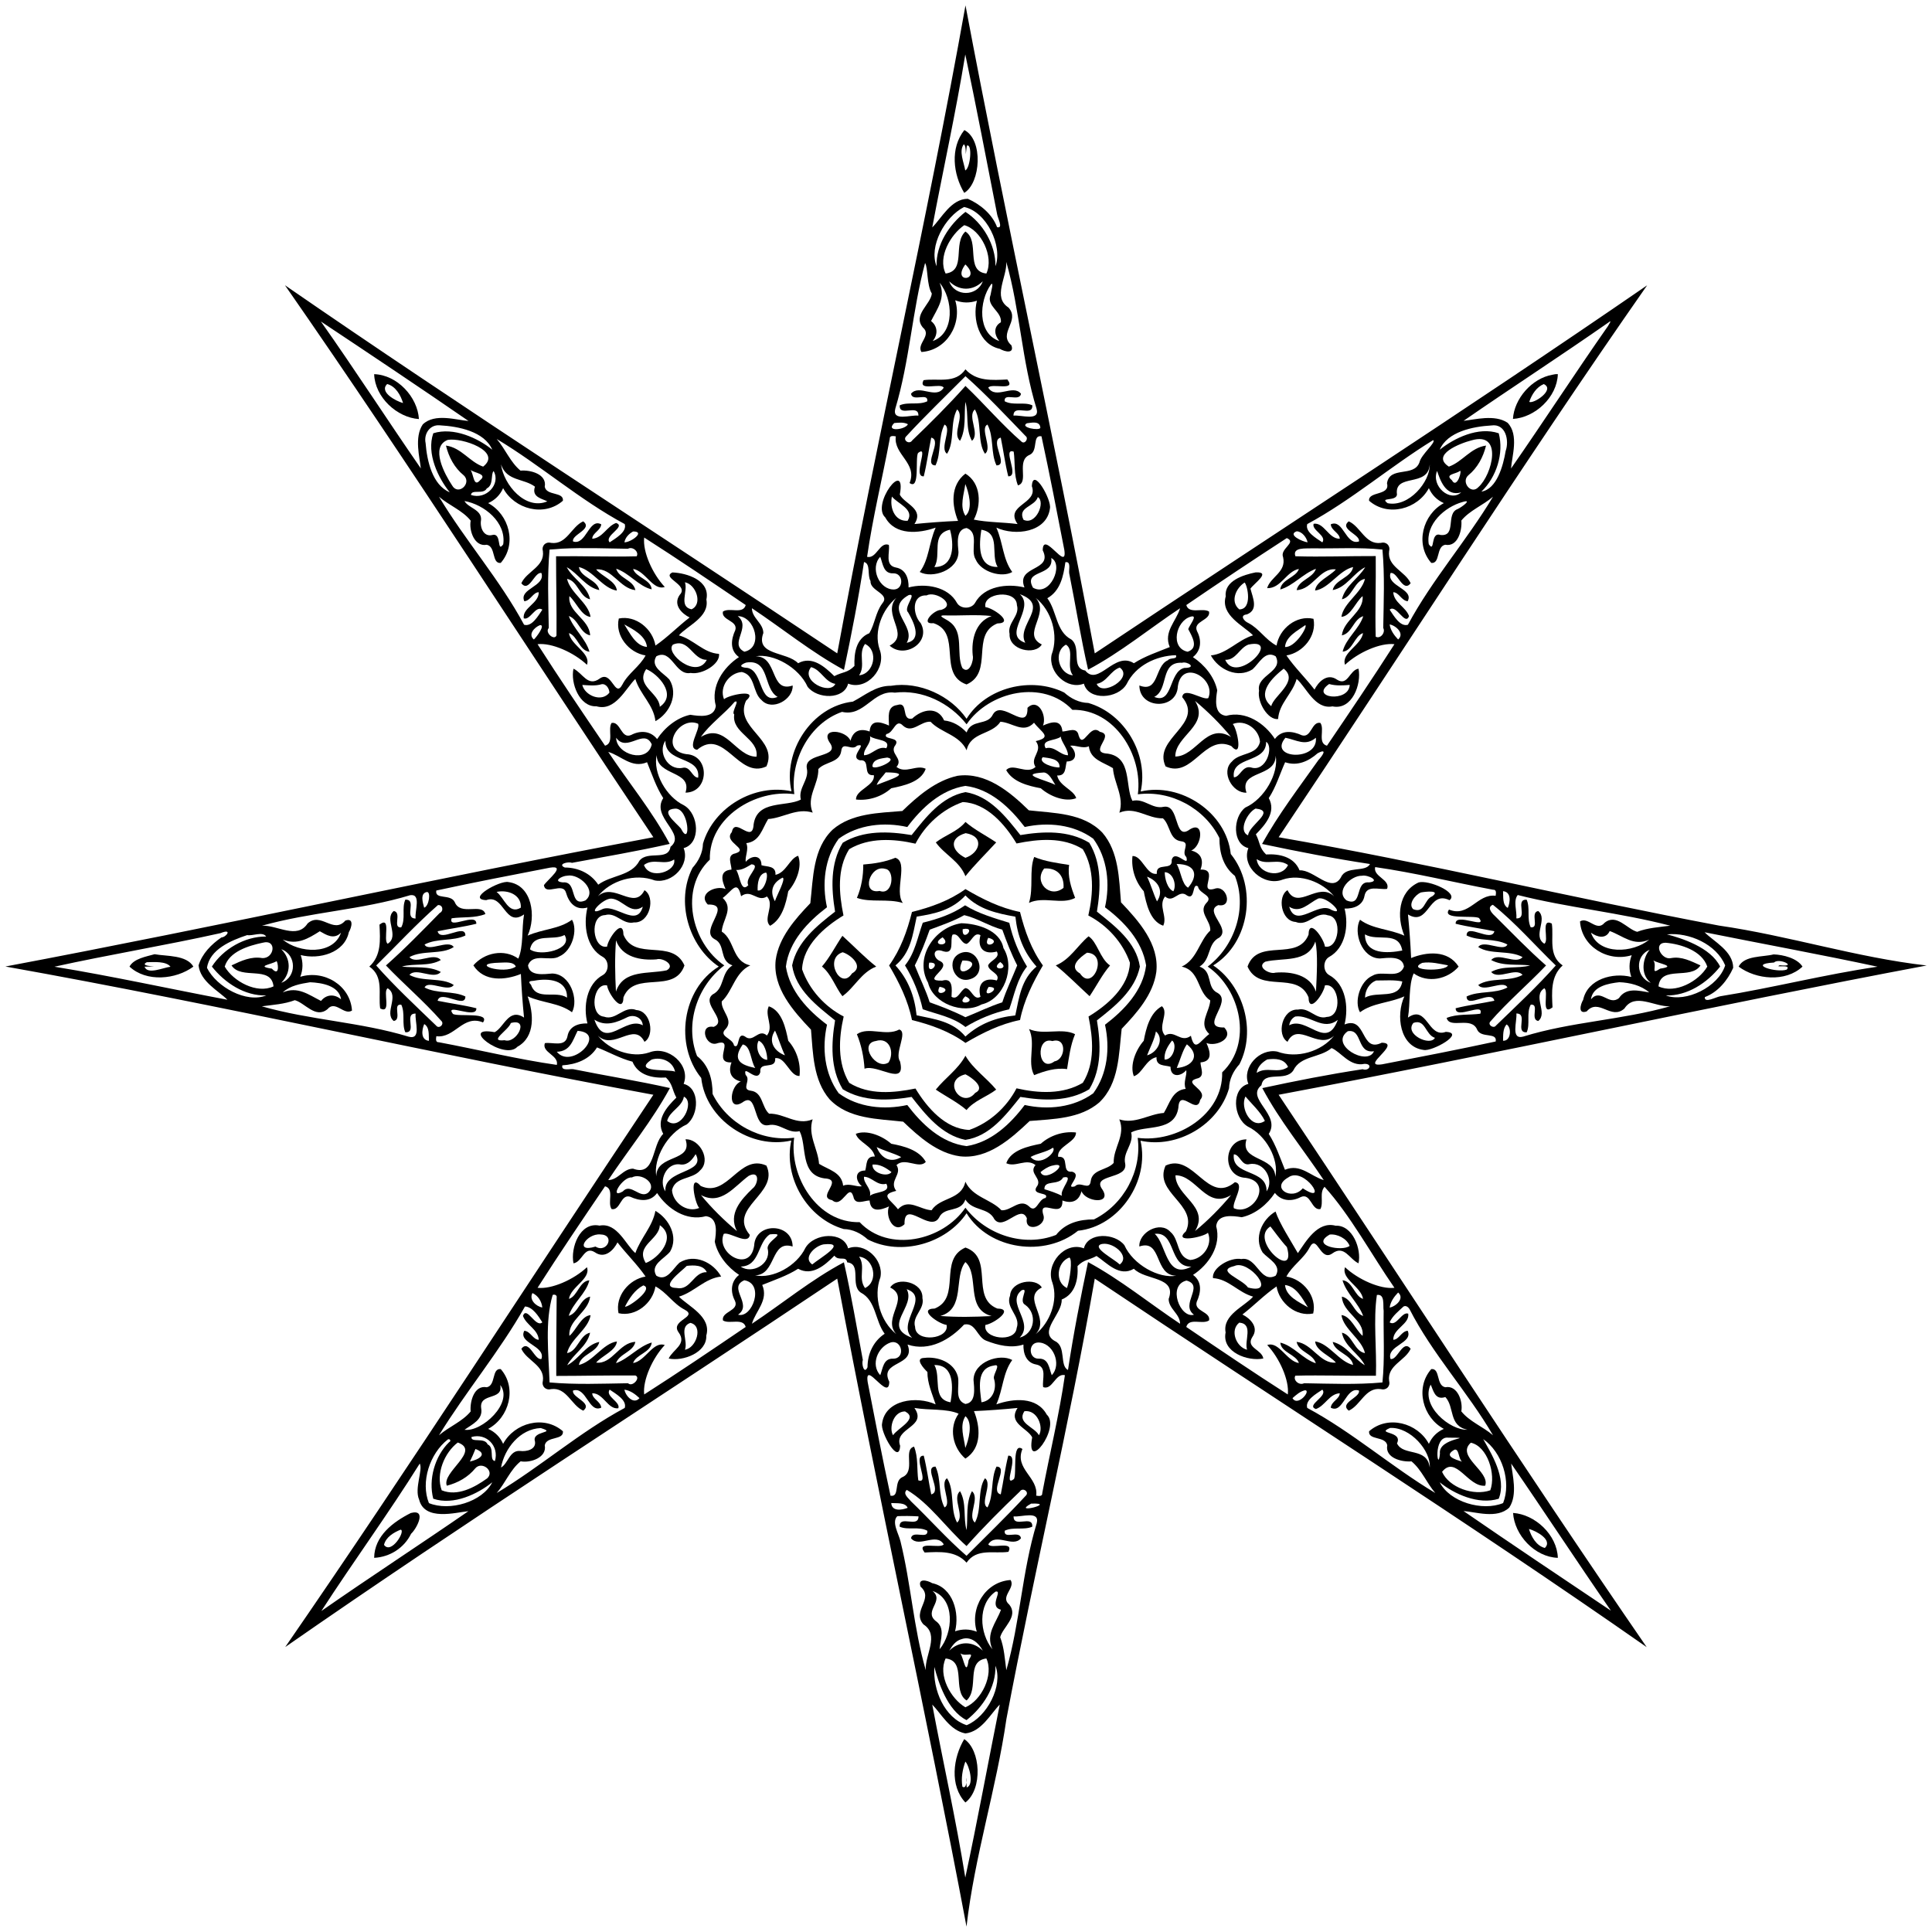
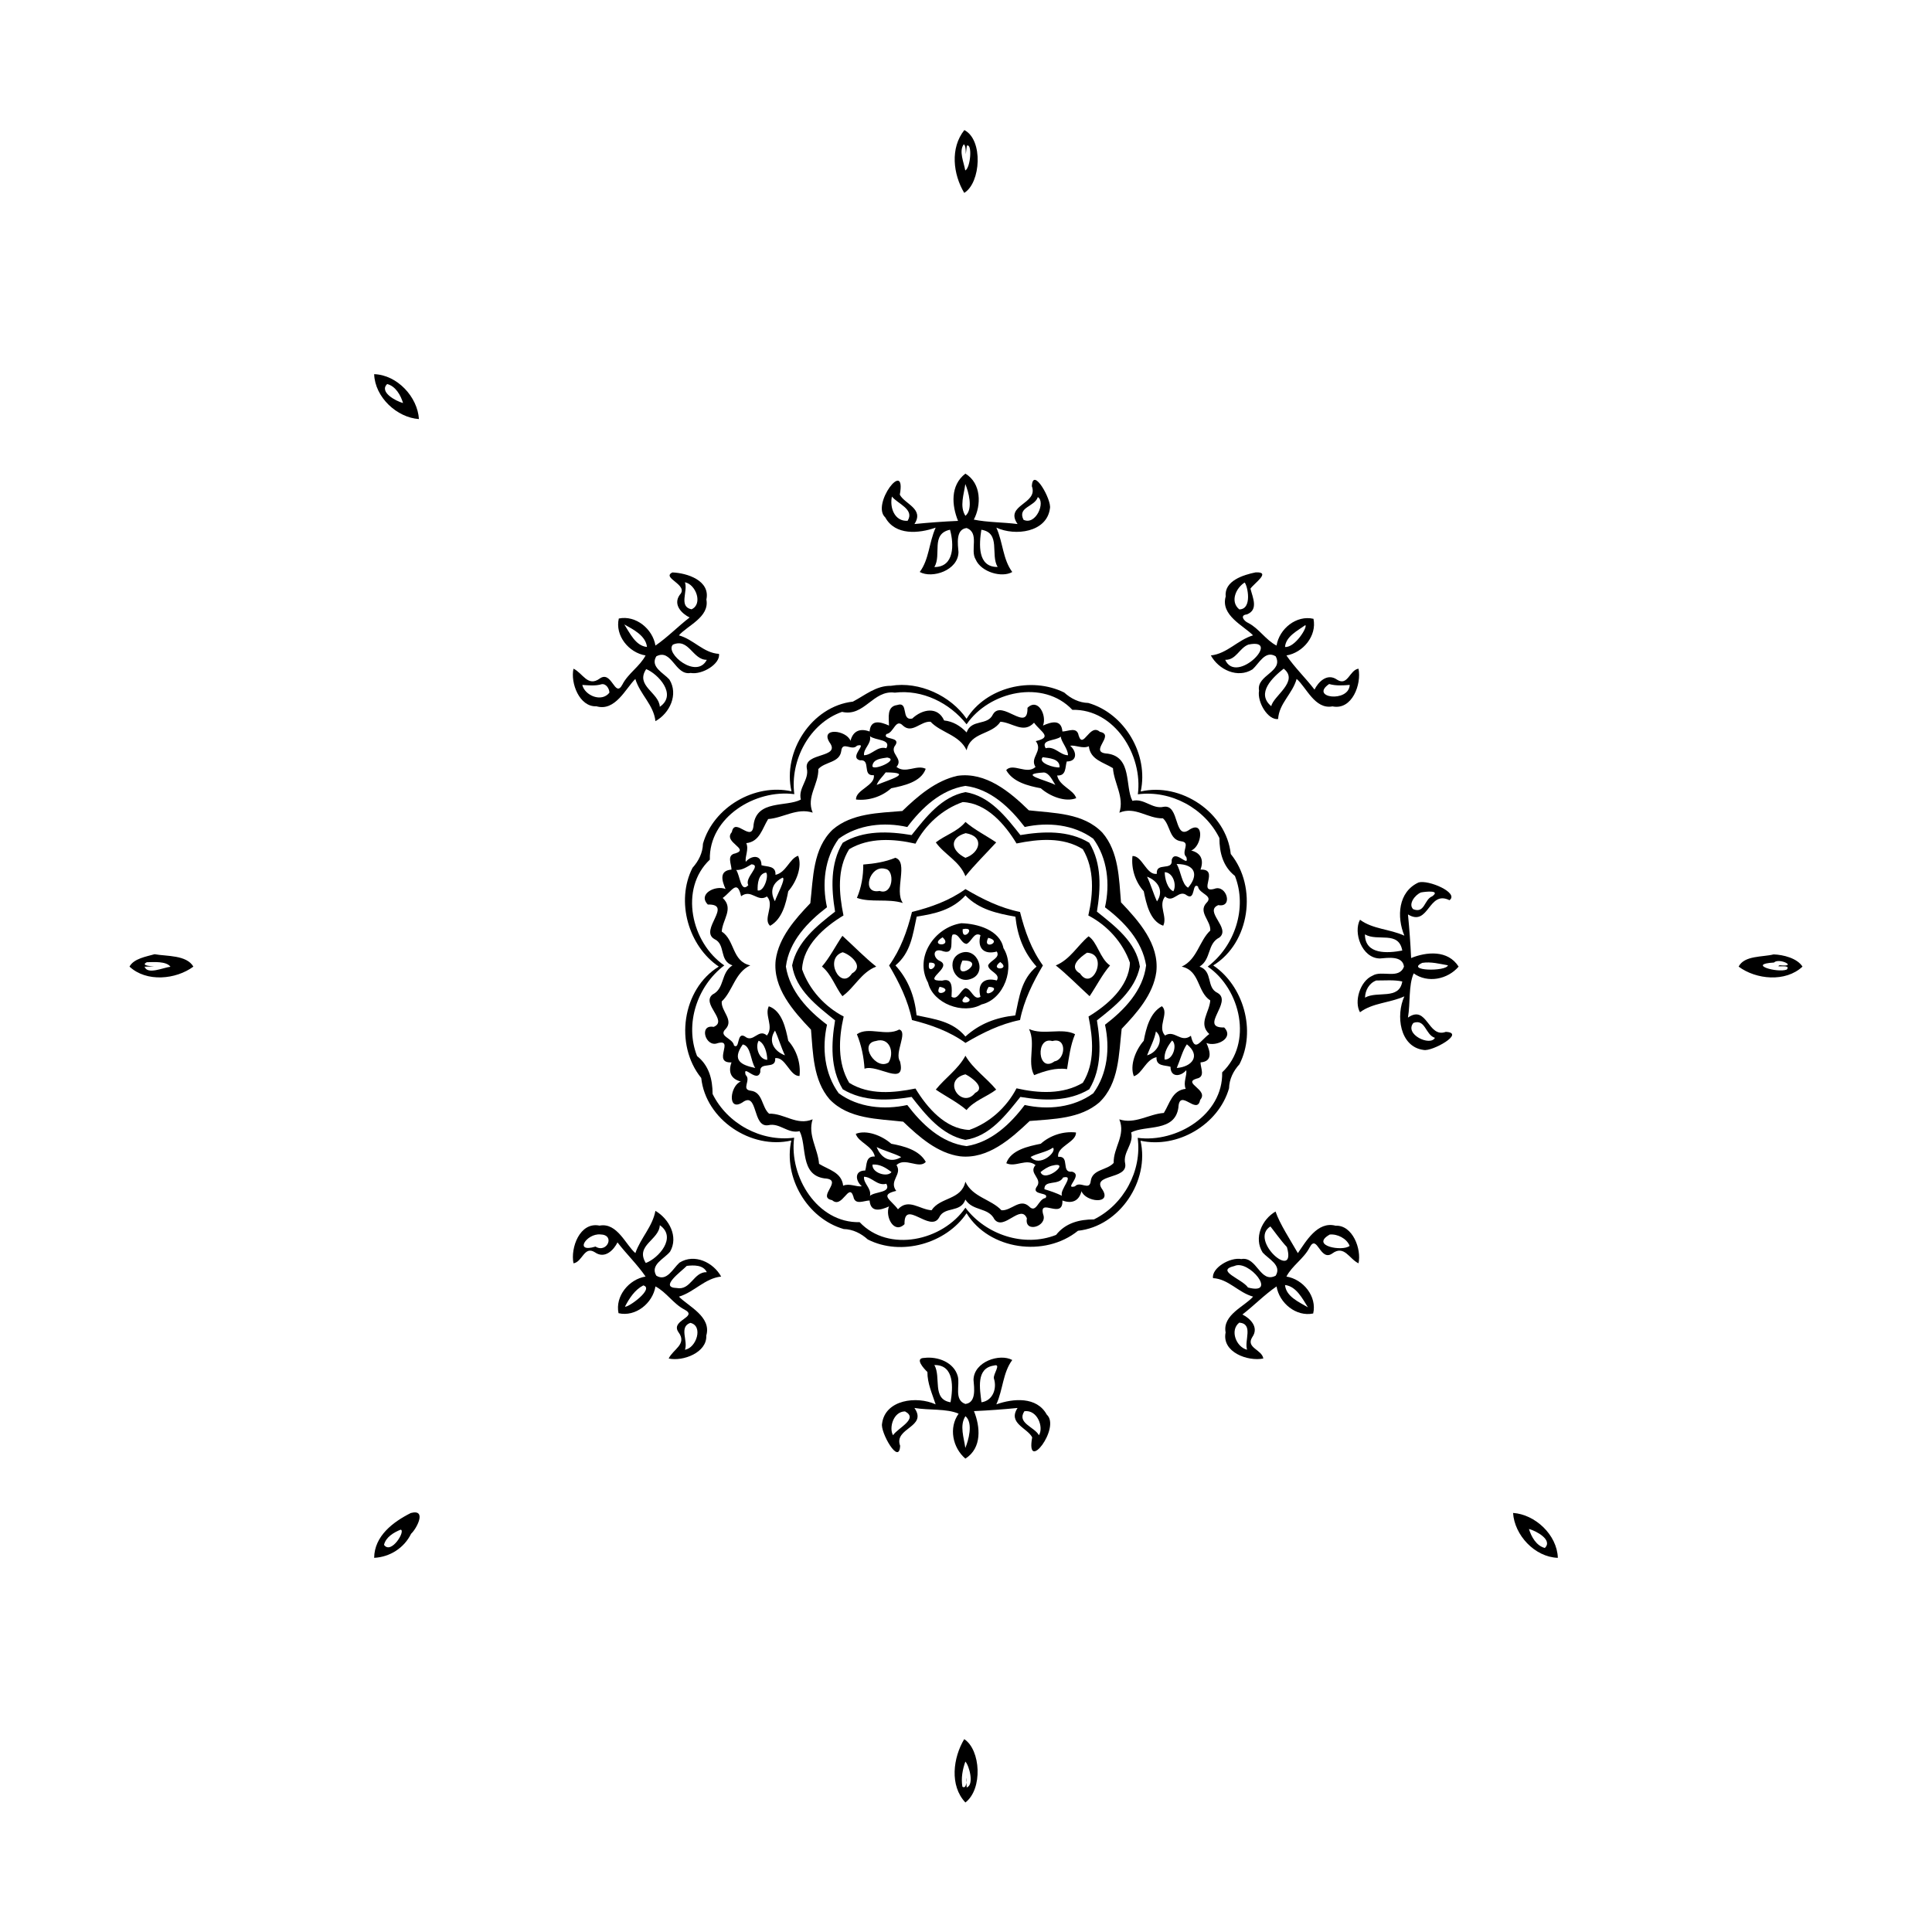
<svg xmlns="http://www.w3.org/2000/svg" width="1179pt" height="1179pt" viewBox="0 0 1179 1179" version="1.1">
-   <path fill="#000000" opacity="1.00" d=" M 589.19 3.29 C 613.97 134.92 643.26 266.64 668.08 398.72 C 780.50 323.66 893.62 250.87 1005.16 174.11 C 927.72 284.98 855.47 398.75 780.28 510.92 C 870.53 526.62 959.11 547.88 1049.04 564.84 C 1091.60 570.98 1132.90 584.32 1175.71 589.19 C 1044.08 613.97 912.36 643.26 780.28 668.08 C 855.34 780.50 928.13 893.62 1004.89 1005.16 C 894.02 927.72 780.25 855.47 668.08 780.28 C 652.38 870.53 631.12 959.11 614.16 1049.04 C 608.02 1091.60 594.68 1132.90 589.81 1175.71 C 565.03 1044.08 535.74 912.36 510.92 780.28 C 398.64 855.49 285.17 927.79 174.06 1005.11 C 250.91 893.75 323.71 780.41 398.72 668.08 C 266.46 643.69 135.69 613.42 3.29 589.81 C 134.92 565.03 266.64 535.74 398.72 510.92 C 323.51 398.64 251.21 285.17 173.89 174.06 C 285.25 250.91 398.59 323.71 510.92 398.72 C 535.31 266.46 565.58 135.69 589.19 3.29 M 589.07 33.22 C 583.29 68.63 575.52 103.70 568.90 138.78 C 574.52 133.28 580.33 121.36 590.61 121.32 C 598.16 124.64 605.50 130.66 608.47 138.63 C 612.57 139.72 608.67 132.73 608.46 130.58 C 602.15 98.43 595.66 64.40 589.07 33.22 M 588.34 126.32 C 576.66 132.21 566.66 150.29 571.54 162.46 C 571.14 149.22 579.25 137.16 589.15 129.30 C 599.74 136.06 607.64 149.39 607.48 162.44 C 611.99 150.15 602.10 129.16 588.34 126.32 M 588.44 137.41 C 580.14 143.12 572.15 156.84 577.07 166.92 C 589.91 165.22 581.23 148.57 589.13 141.29 C 598.27 147.14 588.77 165.48 601.93 166.92 C 606.72 156.61 598.65 140.17 588.44 137.41 M 564.53 160.49 C 556.66 189.76 555.10 220.34 546.35 249.41 C 544.30 257.40 555.66 253.04 560.45 253.63 C 560.66 246.18 548.59 254.82 549.06 247.34 C 554.26 245.08 560.51 247.39 565.86 244.90 C 566.72 239.20 556.80 245.53 555.94 240.29 C 560.89 234.18 571.16 244.02 575.89 236.61 C 574.36 233.33 559.94 239.20 563.60 232.00 C 572.36 230.70 582.95 234.42 589.16 225.39 C 595.83 232.78 605.50 232.03 614.74 231.58 C 620.51 239.05 604.90 233.54 603.09 236.59 C 607.80 244.05 618.11 234.17 623.06 240.29 C 622.17 245.50 612.44 239.24 613.09 244.86 C 618.38 247.69 624.79 245.04 629.98 247.34 C 630.31 254.80 618.48 246.22 618.48 253.63 C 623.25 253.10 634.69 257.28 632.58 249.47 C 623.49 220.20 622.49 189.20 614.08 159.83 C 614.60 169.26 605.48 181.23 615.45 187.70 C 622.79 195.88 608.76 203.37 617.21 210.73 C 619.12 216.09 613.09 214.66 610.15 212.88 C 597.41 210.21 593.32 194.72 596.17 183.51 C 591.81 184.98 587.41 184.98 582.91 183.25 C 587.33 197.74 577.71 213.81 562.29 214.80 C 559.18 209.84 568.88 204.63 563.16 199.85 C 556.86 192.18 567.93 185.85 568.64 179.14 C 565.46 173.93 566.37 163.41 564.53 160.49 M 589.11 161.36 C 580.29 173.31 599.51 171.34 589.11 161.36 M 579.26 171.67 C 582.58 181.21 596.38 181.09 599.74 171.65 C 593.72 177.68 585.29 177.67 579.26 171.67 M 573.38 172.55 C 577.29 181.75 571.97 188.31 568.18 195.91 C 572.10 199.01 572.64 203.97 569.16 208.13 C 582.96 203.32 581.64 182.33 573.38 172.55 M 604.70 173.64 C 597.40 183.68 596.33 203.57 609.83 208.11 C 606.79 204.51 606.03 199.34 610.79 196.66 C 611.49 189.93 601.70 186.97 604.50 179.90 C 604.68 178.24 606.73 171.39 604.70 173.64 M 195.81 196.18 C 216.56 225.56 236.76 256.88 256.81 285.85 C 256.11 279.06 252.70 266.88 257.98 259.01 C 265.38 251.86 278.80 256.44 285.89 256.89 C 256.66 236.73 225.85 216.15 195.81 196.18 M 981.70 196.70 C 952.60 217.03 921.75 237.03 893.15 256.81 C 899.93 256.11 912.12 252.70 919.99 257.98 C 927.13 265.38 922.55 278.80 922.11 285.89 C 941.70 257.72 961.18 227.71 981.18 199.11 C 981.68 198.15 984.08 194.71 981.70 196.70 M 589.18 229.58 C 577.14 241.69 564.76 253.54 553.18 266.10 C 550.46 268.42 554.86 271.66 556.68 268.76 C 567.86 258.06 578.86 247.10 589.17 235.53 C 600.55 246.35 611.40 259.14 623.53 269.65 C 625.54 271.18 627.89 267.47 625.86 266.09 C 613.95 253.76 601.81 240.76 589.18 229.58 M 589.15 245.25 C 588.21 253.13 589.77 261.69 585.87 269.00 C 580.76 264.64 588.96 254.03 584.07 249.86 C 579.63 257.81 582.74 269.71 577.92 276.90 C 573.10 273.60 581.25 261.33 576.38 259.10 C 572.35 266.76 574.56 276.34 570.90 284.00 C 563.12 284.04 575.39 268.70 568.28 267.06 C 566.66 274.91 565.66 282.90 563.72 290.69 C 556.64 291.15 567.39 270.88 560.23 276.42 C 558.36 279.74 561.56 299.40 555.06 294.75 C 560.09 282.59 545.14 277.45 546.66 266.28 C 545.16 266.08 542.81 265.59 542.96 267.86 C 538.46 291.85 532.60 315.65 529.14 339.81 C 535.01 341.17 536.73 330.41 542.42 332.51 C 543.16 337.24 539.74 344.99 546.70 346.32 C 552.76 347.39 554.61 353.06 554.45 358.49 C 564.74 355.81 578.56 357.89 584.03 367.99 C 586.28 371.74 592.72 371.74 594.97 367.99 C 600.59 357.62 614.66 355.93 625.18 358.49 C 619.73 344.90 642.82 348.87 636.32 335.80 C 636.46 323.07 651.57 349.71 649.50 335.58 C 645.02 312.45 640.55 289.27 635.56 266.25 C 629.74 265.21 633.74 274.99 628.47 277.51 C 619.81 281.03 628.21 294.25 621.20 296.20 C 618.57 289.71 619.56 282.42 618.62 275.63 C 611.23 273.04 622.54 290.88 615.28 290.68 C 613.33 282.90 612.33 274.91 610.72 267.06 C 603.59 268.70 615.88 284.04 608.10 284.00 C 604.43 276.34 606.64 266.76 602.62 259.10 C 597.74 261.33 605.89 273.60 601.08 276.90 C 596.26 269.71 599.36 257.81 594.93 249.86 C 590.04 254.02 598.24 264.66 593.13 269.00 C 589.00 261.71 591.30 252.69 589.15 245.25 M 545.70 258.16 C 540.05 263.70 552.38 262.38 554.07 258.89 C 551.53 257.51 548.41 257.91 545.70 258.16 M 626.68 258.29 C 622.02 260.85 634.42 263.08 634.88 261.04 C 634.55 256.69 629.64 257.94 626.68 258.29 M 268.26 259.54 C 262.20 259.05 258.53 264.91 259.73 270.42 C 260.56 281.26 263.91 296.05 274.44 300.41 C 267.46 291.73 260.11 276.83 264.41 264.39 C 276.81 260.48 291.76 267.37 300.41 274.44 C 295.58 263.29 279.80 260.16 268.26 259.54 M 910.10 259.64 C 898.80 260.28 883.25 263.46 878.59 274.44 C 887.27 267.46 902.17 260.11 914.61 264.41 C 917.83 276.62 913.25 291.20 904.02 300.01 C 913.46 298.50 917.34 284.12 918.83 275.22 C 921.12 268.72 918.83 258.33 910.10 259.64 M 273.23 268.45 C 262.30 272.68 271.40 289.43 275.86 296.17 C 279.55 302.83 288.20 294.92 282.98 290.07 C 277.31 285.46 273.88 278.96 272.14 271.91 C 281.56 273.20 286.58 281.89 294.83 284.76 C 306.74 275.49 281.82 266.87 273.23 268.45 M 303.12 267.89 C 308.35 273.96 311.45 282.12 317.65 287.21 C 323.69 286.65 333.90 289.36 332.43 297.03 C 333.49 302.72 344.14 299.94 343.52 305.57 C 332.02 315.65 313.93 310.74 307.03 297.90 C 305.19 302.07 302.07 305.19 297.90 307.03 C 310.74 313.93 315.65 332.02 305.57 343.52 C 299.94 344.14 302.73 333.48 297.01 332.44 C 289.53 333.87 286.10 323.73 287.24 317.73 C 282.22 311.44 273.96 308.39 267.89 303.12 C 284.01 329.97 305.03 353.73 319.82 381.25 C 324.60 382.73 328.51 375.64 330.98 372.04 C 326.86 369.16 323.49 378.85 319.61 377.33 C 318.72 370.88 328.94 368.23 328.76 361.40 C 325.20 361.51 323.82 366.57 319.97 366.91 C 316.47 359.21 333.00 357.88 330.43 349.72 C 326.28 348.50 322.92 362.06 318.15 355.92 C 321.39 348.59 332.59 345.83 331.29 336.28 C 330.40 333.00 333.00 330.40 336.28 331.29 C 345.83 332.59 348.59 321.39 355.92 318.15 C 362.06 322.93 348.51 326.27 349.72 330.43 C 357.76 333.04 359.32 315.89 366.91 319.97 C 366.52 323.80 361.53 325.22 361.40 328.76 C 367.75 328.42 370.40 321.06 376.00 319.13 C 382.32 321.44 368.38 326.95 372.05 330.96 C 375.64 328.51 382.73 324.59 381.25 319.82 C 353.73 305.03 329.97 284.01 303.12 267.89 M 874.59 268.58 C 848.34 284.73 824.82 305.22 797.75 319.82 C 796.26 324.60 803.36 328.51 806.96 330.98 C 809.83 326.86 800.14 323.49 801.67 319.61 C 808.11 318.72 810.77 328.94 817.60 328.76 C 817.49 325.20 812.42 323.82 812.09 319.97 C 819.79 316.47 821.12 333.00 829.28 330.43 C 830.49 326.28 816.94 322.92 823.08 318.15 C 830.41 321.39 833.16 332.59 842.72 331.29 C 845.99 330.40 848.59 333.00 847.71 336.28 C 846.41 345.83 857.61 348.59 860.85 355.92 C 856.07 362.06 852.73 348.51 848.57 349.72 C 845.96 357.76 863.10 359.32 859.03 366.91 C 855.20 366.52 853.78 361.53 850.24 361.40 C 850.57 367.75 857.94 370.40 859.87 376.00 C 857.54 382.32 852.05 368.38 848.04 372.05 C 850.48 375.64 854.41 382.73 859.18 381.25 C 873.97 353.73 894.99 329.97 911.11 303.12 C 905.04 308.35 896.88 311.45 891.79 317.65 C 892.33 323.69 889.64 333.90 881.97 332.43 C 876.27 333.49 879.05 344.14 873.43 343.52 C 863.35 332.02 868.26 313.93 881.10 307.03 C 876.93 305.19 873.81 302.07 871.97 297.90 C 865.07 310.74 846.98 315.65 835.48 305.57 C 834.81 299.65 848.51 302.68 846.41 294.91 C 848.04 284.19 862.80 291.46 866.22 282.16 C 867.24 277.36 876.57 269.92 874.59 268.58 M 897.99 268.73 C 890.96 270.52 872.99 277.55 884.17 284.76 C 892.41 281.89 897.44 273.20 906.86 271.91 C 905.12 278.96 901.68 285.46 896.02 290.07 C 891.44 294.08 897.75 302.14 902.18 297.28 C 910.67 289.80 917.39 263.00 897.99 268.73 M 305.73 283.37 C 307.38 295.94 320.69 311.56 334.00 305.96 C 331.09 304.35 324.20 303.49 326.46 296.99 C 319.66 291.83 309.15 293.78 305.73 283.37 M 872.50 283.45 C 871.53 297.73 850.70 288.48 852.50 301.83 C 852.00 306.19 841.52 303.17 846.82 307.09 C 859.73 309.65 872.78 294.05 872.50 283.45 M 287.11 286.75 C 289.10 289.22 288.91 297.83 293.01 293.01 C 297.72 289.18 289.47 288.70 287.11 286.75 M 301.24 287.48 C 299.34 289.28 301.37 295.99 297.05 298.07 C 294.97 302.04 287.76 298.30 287.41 302.03 C 296.57 305.23 305.77 295.47 301.24 287.48 M 876.97 287.41 C 873.23 296.64 884.91 306.75 891.70 300.44 C 881.86 303.43 878.63 291.97 876.97 287.41 M 890.62 287.57 C 888.25 289.32 881.49 289.41 885.98 293.01 C 889.30 299.15 892.77 285.39 890.62 287.57 M 283.45 305.75 C 285.70 310.03 294.05 310.93 293.56 317.33 C 292.73 321.77 295.11 327.96 300.58 326.45 C 306.37 325.07 303.03 337.78 307.09 332.18 C 309.06 318.80 295.56 307.89 283.45 305.75 M 892.51 306.35 C 881.50 309.40 869.95 319.89 871.90 332.09 C 875.91 337.97 872.68 324.29 879.03 326.46 C 889.14 327.58 881.99 313.35 889.58 310.63 C 891.86 309.60 899.03 304.35 892.51 306.35 M 386.37 324.32 C 383.81 325.70 381.57 328.00 381.05 330.96 C 385.23 330.92 394.07 324.32 386.37 324.32 M 791.29 324.23 C 785.47 326.30 794.72 330.53 797.95 330.96 C 797.31 327.84 794.46 324.28 791.29 324.23 M 393.12 328.04 C 392.11 336.64 398.16 350.20 405.68 358.19 C 398.49 360.67 393.89 348.40 386.35 347.19 C 387.96 352.44 397.32 353.63 397.67 359.66 C 389.56 357.70 384.04 349.67 376.02 347.06 C 377.77 353.08 386.49 353.84 387.74 360.14 C 378.13 359.02 373.52 346.60 363.78 347.47 C 367.17 351.63 376.07 354.69 376.42 360.41 C 367.80 359.06 361.99 348.14 353.26 346.03 C 354.38 352.58 364.36 353.63 365.73 360.10 C 357.36 358.33 352.94 350.02 345.86 346.12 C 349.57 353.31 358.33 357.38 360.10 365.72 C 353.63 364.39 352.58 354.37 346.03 353.26 C 348.02 361.90 359.19 367.94 360.38 376.47 C 354.77 375.98 351.58 367.26 347.48 363.79 C 346.27 373.63 359.73 377.82 360.12 387.73 C 353.88 386.39 353.01 377.97 347.11 375.92 C 350.02 383.86 357.38 389.65 359.74 397.72 C 353.56 397.15 352.47 388.04 347.19 386.35 C 348.40 393.89 360.67 398.49 358.19 405.68 C 350.20 398.16 336.64 392.11 328.04 393.12 C 341.38 414.00 355.30 434.56 369.23 455.06 C 374.97 453.47 370.71 445.06 373.20 441.19 C 378.72 440.02 378.97 451.29 385.18 448.51 C 390.67 445.61 396.99 445.90 401.00 451.03 C 405.60 444.04 412.99 437.94 421.25 436.19 C 426.57 437.04 435.90 438.40 436.83 430.78 C 433.56 418.90 441.28 407.28 450.95 400.99 C 445.19 396.79 446.13 390.13 448.71 384.53 C 450.50 378.65 440.05 378.64 441.16 373.23 C 445.12 370.45 453.39 375.15 455.08 369.23 C 434.56 355.31 414.01 341.38 393.12 328.04 M 785.26 328.37 C 764.66 341.73 744.22 355.38 723.94 369.23 C 725.53 374.97 733.92 370.71 737.81 373.20 C 738.96 378.72 727.71 378.97 730.49 385.18 C 733.38 390.67 733.10 396.99 727.97 401.00 C 734.96 405.60 741.05 412.99 742.81 421.25 C 741.95 426.57 740.60 435.90 748.22 436.83 C 760.10 433.56 771.72 441.28 778.01 450.95 C 782.20 445.19 788.87 446.13 794.47 448.71 C 800.34 450.50 800.34 440.05 805.77 441.16 C 808.54 445.12 803.85 453.39 809.77 455.08 C 823.68 434.56 837.62 414.01 850.96 393.12 C 842.36 392.11 828.79 398.16 820.81 405.68 C 818.32 398.49 830.60 393.89 831.81 386.35 C 826.56 387.96 825.35 397.32 819.34 397.67 C 821.30 389.56 829.32 384.04 831.94 376.02 C 825.91 377.77 825.15 386.49 818.86 387.74 C 819.98 378.13 832.40 373.52 831.53 363.78 C 827.35 367.17 824.31 376.07 818.59 376.42 C 819.93 367.80 830.87 361.99 832.97 353.26 C 826.42 354.37 825.36 364.39 818.90 365.72 C 820.83 357.52 829.01 353.03 833.13 346.12 C 825.90 349.75 821.77 358.49 813.27 360.10 C 814.63 353.63 824.62 352.58 825.74 346.03 C 817.10 348.02 811.05 359.19 802.53 360.38 C 803.03 354.77 811.73 351.58 815.21 347.48 C 805.37 346.27 801.18 359.73 791.27 360.12 C 792.60 353.88 801.02 353.01 803.08 347.11 C 795.12 350.02 789.34 357.38 781.28 359.74 C 781.83 353.56 790.96 352.47 792.65 347.19 C 784.95 348.67 781.76 359.17 773.27 358.93 C 775.24 352.04 785.11 349.14 783.02 340.05 C 780.82 334.81 791.68 331.02 785.26 328.37 M 343.11 334.81 C 340.53 335.05 337.95 335.21 335.37 335.37 C 333.94 351.30 334.63 367.30 334.88 383.25 C 332.25 385.99 338.31 391.17 339.60 387.77 C 339.75 371.69 339.35 355.56 339.34 339.46 C 355.72 339.25 372.16 339.91 388.52 339.49 C 390.14 336.69 386.02 333.27 383.20 334.88 C 369.85 334.68 356.47 334.13 343.11 334.81 M 800.70 334.60 C 797.39 334.87 788.47 333.68 790.51 339.46 C 806.81 339.97 823.20 339.26 839.54 339.34 C 839.74 355.72 839.09 372.16 839.51 388.52 C 842.33 390.14 845.66 386.02 844.12 383.20 C 844.37 367.28 845.09 351.28 843.63 335.37 C 829.34 333.88 815.01 334.86 800.70 334.60 M 537.16 339.79 C 530.76 346.48 536.49 360.04 545.66 359.73 C 551.70 359.42 551.33 349.60 545.07 349.88 C 539.02 350.11 538.83 344.04 537.16 339.79 M 641.52 340.53 C 643.38 351.95 624.08 347.46 630.39 358.64 C 640.87 364.63 649.38 344.28 641.52 340.53 M 527.26 342.98 C 523.94 364.97 519.64 386.99 515.03 408.82 C 495.21 398.07 477.54 383.60 458.86 371.17 C 458.86 377.23 465.76 380.20 465.83 386.28 C 460.76 400.16 480.03 397.47 487.05 404.74 C 495.56 400.04 503.26 406.84 509.14 412.61 C 514.29 409.90 517.17 410.74 521.43 406.39 C 521.13 398.68 522.39 389.68 530.51 386.41 C 533.83 380.87 534.34 373.69 538.38 368.30 C 543.56 362.26 530.75 360.75 531.25 354.59 C 529.12 351.08 531.48 343.92 527.26 342.98 M 650.15 343.09 C 648.92 351.61 647.15 360.50 639.13 365.07 C 645.08 373.07 644.31 385.33 653.78 390.25 C 660.14 395.25 653.32 407.79 662.24 409.17 C 670.28 419.20 680.07 397.14 691.95 404.74 C 698.77 400.37 706.44 397.89 713.85 394.87 C 709.86 385.52 717.86 379.07 720.14 371.18 C 701.55 383.52 683.83 398.17 664.01 408.68 C 659.51 389.11 656.45 369.60 652.47 349.81 C 652.13 347.64 653.79 342.43 650.15 343.09 M 554.50 363.16 C 538.85 372.00 559.51 381.71 553.31 392.27 C 563.19 390.34 557.25 379.05 554.14 373.61 C 551.07 370.98 560.01 361.62 554.50 363.16 M 565.49 363.34 C 555.90 362.94 557.11 375.29 561.84 380.25 C 568.44 392.10 551.94 402.30 542.91 393.99 C 555.85 387.09 537.86 375.10 546.99 364.83 C 538.36 371.76 533.06 385.30 536.75 396.21 C 541.27 407.67 529.08 421.69 517.56 417.19 C 515.15 427.08 498.74 426.73 492.84 419.11 C 487.52 407.23 471.83 398.58 461.16 400.51 C 474.88 400.52 469.64 423.13 483.72 418.33 C 484.18 426.86 471.11 434.22 464.78 427.26 C 459.04 422.51 461.14 412.01 452.71 410.09 C 445.01 410.60 438.74 419.18 441.84 426.71 C 444.65 424.00 463.67 420.13 455.26 427.63 C 447.73 444.12 475.22 451.09 467.70 467.70 C 450.52 475.80 442.08 443.63 425.42 457.56 C 418.73 456.64 427.49 445.11 426.03 441.66 C 414.27 436.58 401.73 457.71 418.81 460.22 C 433.45 460.86 432.86 483.65 418.32 483.70 C 422.63 470.05 400.97 473.87 400.73 460.78 C 398.39 471.63 406.46 486.20 417.46 491.49 C 426.58 496.79 427.79 514.78 417.19 517.56 C 421.20 527.71 410.30 539.41 399.55 537.27 C 387.66 532.78 372.56 537.25 364.85 546.98 C 374.58 537.97 386.95 555.97 393.30 543.24 C 400.15 547.40 396.70 563.45 386.87 562.91 C 380.07 564.47 375.88 556.46 369.29 558.43 C 359.38 558.62 361.69 579.45 370.47 577.66 C 371.06 572.80 380.28 559.64 380.46 570.38 C 387.22 586.93 410.30 572.38 417.69 589.16 C 411.40 607.05 387.18 591.82 380.46 608.62 C 380.29 619.35 371.06 606.20 370.46 601.35 C 361.89 599.53 359.43 619.53 368.57 620.42 C 375.92 623.13 380.77 613.34 388.36 616.39 C 397.31 616.94 399.59 632.09 393.30 635.77 C 386.88 623.08 374.69 641.37 364.83 632.01 C 371.76 640.64 385.30 645.93 396.21 642.25 C 407.67 637.73 421.69 649.92 417.19 661.44 C 427.08 663.85 426.73 680.26 419.11 686.16 C 407.23 691.48 398.58 707.17 400.51 717.84 C 400.52 704.12 423.13 709.36 418.33 695.28 C 426.86 694.82 434.22 707.89 427.26 714.22 C 422.51 719.95 412.01 717.85 410.09 726.29 C 410.60 733.99 419.18 740.26 426.71 737.16 C 424.00 734.34 420.13 715.33 427.63 723.74 C 444.12 731.27 451.09 703.78 467.70 711.30 C 475.80 728.48 443.63 736.92 457.56 753.58 C 456.64 760.26 445.11 751.50 441.66 752.97 C 436.58 764.73 457.71 777.26 460.22 760.19 C 460.86 745.55 483.65 746.13 483.70 760.68 C 470.05 756.37 473.87 778.03 460.78 778.27 C 471.63 780.61 486.20 772.54 491.49 761.54 C 496.79 752.42 514.78 751.21 517.56 761.81 C 527.71 757.79 539.41 768.70 537.27 779.45 C 532.78 791.33 537.25 806.44 546.98 814.15 C 537.97 804.42 555.97 792.05 543.24 785.70 C 547.40 778.84 563.45 782.30 562.91 792.13 C 564.47 798.93 556.46 803.11 558.43 809.71 C 558.62 819.62 579.45 817.29 577.66 808.53 C 572.80 807.94 559.64 798.71 570.38 798.54 C 586.93 791.78 572.38 768.70 589.16 761.31 C 607.05 767.60 591.82 791.82 608.62 798.54 C 619.35 798.71 606.20 807.93 601.35 808.54 C 599.53 817.10 619.53 819.56 620.42 810.43 C 623.13 803.08 613.34 798.23 616.39 790.64 C 616.94 781.68 632.09 779.40 635.77 785.70 C 623.08 792.11 641.37 804.31 632.01 814.17 C 640.64 807.23 645.93 793.69 642.25 782.79 C 637.73 771.33 649.92 757.31 661.44 761.81 C 663.85 751.91 680.26 752.27 686.16 759.89 C 691.48 771.77 707.17 780.42 717.84 778.49 C 704.12 778.47 709.36 755.87 695.28 760.67 C 694.82 752.13 707.89 744.78 714.22 751.74 C 719.95 756.48 717.85 766.99 726.29 768.91 C 733.99 768.40 740.26 759.82 737.16 752.29 C 734.34 755.00 715.33 758.86 723.74 751.37 C 731.27 734.88 703.78 727.91 711.30 711.30 C 728.48 703.20 736.92 735.36 753.58 721.44 C 760.26 722.36 751.50 733.88 752.97 737.34 C 764.73 742.42 777.26 721.28 760.19 718.78 C 745.55 718.13 746.13 695.35 760.68 695.30 C 756.37 708.95 778.03 705.13 778.27 718.22 C 780.61 707.37 772.54 692.79 761.54 687.51 C 752.42 682.21 751.21 664.21 761.81 661.44 C 757.79 651.29 768.70 639.59 779.45 641.73 C 791.33 646.21 806.44 641.75 814.15 632.02 C 804.42 641.03 792.05 623.02 785.70 635.76 C 778.84 631.60 782.30 615.55 792.13 616.09 C 798.93 614.52 803.11 622.54 809.71 620.57 C 819.62 620.38 817.29 599.53 808.53 601.34 C 807.94 606.19 798.71 619.35 798.54 608.62 C 791.78 592.07 768.70 606.62 761.31 589.84 C 767.60 571.95 791.82 587.17 798.54 570.38 C 798.71 559.64 807.93 572.80 808.54 577.65 C 817.10 579.46 819.56 559.47 810.43 558.58 C 803.08 555.87 798.23 565.66 790.64 562.61 C 781.68 562.06 779.40 546.90 785.70 543.23 C 792.11 555.92 804.31 537.62 814.17 546.99 C 807.23 538.36 793.69 533.06 782.79 536.75 C 771.33 541.27 757.31 529.08 761.81 517.56 C 751.91 515.15 752.27 498.74 759.89 492.84 C 771.77 487.52 780.42 471.83 778.49 461.16 C 778.47 474.88 755.87 469.64 760.67 483.72 C 752.13 484.18 744.78 471.11 751.74 464.78 C 756.48 459.04 766.99 461.14 768.91 452.71 C 768.40 445.01 759.82 438.74 752.29 441.84 C 755.00 444.65 758.86 463.67 751.37 455.26 C 734.88 447.73 727.91 475.22 711.30 467.70 C 703.20 450.52 735.36 442.08 721.44 425.42 C 722.36 418.73 733.88 427.49 737.34 426.03 C 742.42 414.27 721.28 401.73 718.78 418.81 C 718.13 433.45 695.35 432.86 695.30 418.32 C 707.44 423.03 704.56 406.32 712.77 402.90 C 714.03 401.08 718.78 402.64 717.58 399.82 C 705.37 400.23 693.07 406.12 687.51 417.46 C 682.21 426.58 664.21 427.79 661.44 417.19 C 651.29 421.20 639.59 410.30 641.73 399.55 C 646.21 387.66 641.75 372.56 632.02 364.85 C 641.03 374.58 623.02 386.95 635.76 393.30 C 631.60 400.15 615.55 396.70 616.09 386.87 C 614.52 380.07 622.54 375.88 620.57 369.29 C 620.38 359.38 599.53 361.69 601.34 370.47 C 606.19 371.06 619.35 380.28 608.62 380.46 C 592.07 387.22 606.62 410.30 589.84 417.69 C 571.81 411.41 587.43 386.18 569.67 380.29 C 561.20 381.23 569.82 372.12 574.28 372.19 C 584.24 369.14 570.93 360.31 565.49 363.34 M 622.37 362.61 C 632.17 371.52 611.00 387.31 625.69 392.27 C 619.81 381.52 641.34 369.52 622.37 362.61 M 576.39 375.55 C 571.11 375.47 577.99 378.04 579.52 379.48 C 588.56 385.94 583.29 398.75 587.22 407.56 C 591.46 412.10 594.43 402.87 593.60 399.88 C 592.68 390.38 595.22 379.42 605.15 375.93 C 595.67 374.88 585.96 375.82 576.39 375.55 M 450.21 375.99 C 458.81 382.92 444.55 392.81 454.24 397.71 C 466.00 395.30 460.75 376.04 450.21 375.99 M 726.53 376.35 C 717.59 378.89 713.89 395.49 724.77 397.72 C 731.81 395.39 727.42 388.33 725.15 383.98 C 725.51 381.89 731.62 374.82 726.53 376.35 M 329.51 381.49 C 326.21 382.77 322.00 387.11 325.79 390.25 C 327.41 388.82 333.12 381.14 329.51 381.49 M 848.04 381.05 C 848.53 384.66 850.76 387.65 853.21 390.25 C 857.33 386.65 851.88 381.75 848.04 381.05 M 527.87 392.97 C 523.47 399.07 528.43 406.06 524.26 412.11 C 533.41 411.23 536.36 396.95 527.87 392.97 M 650.51 393.40 C 642.63 397.71 645.96 411.29 654.74 412.11 C 650.38 406.67 655.98 396.83 650.51 393.40 M 455.37 404.33 C 452.36 405.35 449.97 407.21 456.31 407.61 C 465.89 409.79 462.93 430.08 474.54 425.28 C 465.58 420.22 470.02 401.99 455.37 404.33 M 721.40 404.44 C 707.61 403.75 713.46 420.80 704.37 425.28 C 715.90 430.10 713.15 409.89 722.69 407.61 C 730.84 407.61 724.54 403.44 721.40 404.44 M 494.97 407.11 C 488.17 415.44 506.47 424.40 509.76 417.35 C 503.27 416.16 501.18 408.75 494.97 407.11 M 683.33 407.37 C 677.59 409.31 675.50 416.21 669.25 417.33 C 672.36 425.43 692.03 413.58 683.33 407.37 M 448.30 428.32 C 442.06 435.71 433.20 441.83 427.72 449.72 C 442.72 440.58 448.85 461.84 461.67 461.78 C 463.17 450.59 446.33 447.50 448.07 435.94 C 445.95 434.93 452.00 426.45 448.30 428.32 M 729.28 427.72 C 738.42 442.72 717.16 448.85 717.22 461.67 C 730.05 461.61 736.16 440.60 751.24 449.72 C 744.99 442.02 736.91 434.06 729.28 427.72 M 376.00 450.21 C 376.19 460.69 395.27 466.00 397.72 454.23 C 393.00 444.02 382.67 459.57 376.00 450.21 M 784.42 450.22 C 773.46 463.23 804.58 464.85 803.01 450.21 C 796.64 455.61 791.27 451.53 784.42 450.22 M 406.08 451.97 C 401.26 458.90 407.45 470.25 416.40 468.60 C 421.44 467.29 422.20 474.47 426.06 474.58 C 427.63 461.02 405.65 466.01 406.08 451.97 M 772.66 452.69 C 772.83 466.05 751.14 461.18 752.97 474.35 C 756.74 474.38 758.06 467.07 763.38 468.32 C 772.80 471.45 777.41 455.53 772.66 452.69 M 371.18 458.86 C 383.52 477.44 398.17 495.17 408.68 514.99 C 388.85 519.48 369.10 522.79 349.02 526.55 C 346.67 525.59 339.98 527.39 344.65 529.40 C 353.00 529.42 360.59 533.07 365.07 539.87 C 373.07 533.92 385.33 534.68 390.25 525.22 C 395.25 518.86 407.79 525.68 409.17 516.76 C 419.20 508.72 397.14 498.93 404.74 487.05 C 400.37 480.22 397.89 472.55 394.87 465.15 C 385.52 469.14 379.07 461.14 371.18 458.86 M 804.07 459.69 C 798.58 464.52 791.75 467.71 784.25 465.16 C 780.97 472.43 778.71 480.25 774.26 487.05 C 778.95 495.56 772.15 503.26 766.39 509.14 C 769.09 514.29 768.26 517.17 772.61 521.43 C 780.70 520.93 789.65 522.80 793.04 531.11 C 801.83 530.59 812.51 545.53 818.34 535.34 C 821.52 528.11 833.39 532.59 836.02 527.26 C 814.02 523.94 792.01 519.64 770.18 515.03 C 780.11 496.97 792.75 480.54 804.64 463.72 C 806.26 462.08 810.92 456.04 804.07 459.69 M 412.04 493.46 C 401.98 494.10 412.54 502.08 415.49 505.55 C 421.71 517.91 420.67 493.10 412.04 493.46 M 766.23 493.42 C 761.21 495.78 755.42 507.14 761.65 509.76 C 762.09 503.44 779.11 494.82 766.23 493.42 M 411.39 524.49 C 405.60 528.44 398.80 523.38 392.97 527.87 C 396.53 537.38 413.09 531.79 411.39 524.49 M 766.89 524.26 C 767.77 533.41 782.05 536.36 786.03 527.87 C 779.92 523.47 772.94 528.43 766.89 524.26 M 335.58 529.50 C 312.45 533.97 289.27 538.45 266.25 543.44 C 265.21 549.26 274.99 545.26 277.51 550.53 C 281.03 559.19 294.25 550.78 296.20 557.80 C 289.71 560.42 282.42 559.42 275.63 560.38 C 273.04 567.76 290.88 556.46 290.68 563.72 C 282.90 565.66 274.91 566.66 267.06 568.28 C 268.70 575.39 284.04 563.12 284.00 570.90 C 276.34 574.56 266.76 572.35 259.10 576.38 C 261.33 581.25 273.60 573.10 276.90 577.92 C 269.71 582.74 257.81 579.63 249.86 584.07 C 254.02 588.96 264.66 580.76 269.00 585.87 C 261.71 590.00 252.69 587.70 245.25 589.85 C 253.13 590.79 261.69 589.23 269.00 593.13 C 264.64 598.23 254.03 590.04 249.86 594.93 C 257.81 599.36 269.71 596.26 276.90 601.08 C 273.60 605.89 261.33 597.74 259.10 602.62 C 266.76 606.64 276.34 604.43 284.00 608.10 C 284.04 615.88 268.70 603.59 267.06 610.72 C 274.91 612.33 282.90 613.33 290.69 615.28 C 291.15 622.35 270.88 611.60 276.42 618.77 C 279.74 620.63 299.40 617.44 294.75 623.94 C 282.59 618.89 277.45 633.86 266.28 632.34 C 266.08 633.83 265.59 636.18 267.86 636.04 C 291.85 640.53 315.65 646.40 339.81 649.86 C 341.17 643.98 330.41 642.27 332.51 636.58 C 337.24 635.83 344.99 639.25 346.32 632.30 C 347.39 626.24 353.06 624.38 358.49 624.55 C 355.81 614.26 357.89 600.44 367.99 594.97 C 371.74 592.72 371.74 586.28 367.99 584.03 C 357.62 578.41 355.93 564.34 358.49 553.82 C 351.16 555.81 347.11 550.77 345.37 544.66 C 343.31 538.02 332.94 546.87 331.92 540.18 C 334.19 536.75 345.92 527.81 335.58 529.50 M 839.19 529.14 C 837.82 535.01 848.58 536.73 846.49 542.42 C 841.76 543.16 834.01 539.74 832.68 546.70 C 831.61 552.76 825.94 554.61 820.51 554.45 C 823.19 564.74 821.11 578.56 811.01 584.03 C 807.25 586.28 807.25 592.72 811.01 594.97 C 821.38 600.59 823.07 614.66 820.51 625.18 C 834.10 619.73 830.12 642.82 843.20 636.32 C 855.93 636.46 829.28 651.57 843.42 649.50 C 866.55 645.02 889.73 640.55 912.75 635.56 C 913.79 629.74 904.01 633.74 901.49 628.47 C 897.97 619.81 884.73 628.21 882.80 621.20 C 889.29 618.57 896.56 619.56 903.37 618.62 C 905.95 611.23 888.12 622.54 888.32 615.28 C 896.09 613.33 904.08 612.33 911.94 610.72 C 910.28 603.59 894.96 615.88 895.00 608.10 C 902.65 604.43 912.23 606.64 919.90 602.62 C 917.66 597.74 905.39 605.89 902.10 601.08 C 909.29 596.26 921.18 599.36 929.14 594.93 C 924.97 590.04 914.33 598.24 910.00 593.13 C 917.29 589.00 926.31 591.30 933.75 589.15 C 925.87 588.21 917.31 589.77 910.00 585.87 C 914.35 580.76 924.97 588.96 929.14 584.07 C 921.18 579.63 909.29 582.74 902.10 577.92 C 905.39 573.10 917.66 581.25 919.90 576.38 C 912.23 572.35 902.65 574.56 895.00 570.90 C 894.96 563.12 910.28 575.39 911.94 568.28 C 904.08 566.66 896.09 565.66 888.31 563.72 C 887.84 556.64 908.12 567.39 902.58 560.23 C 899.25 558.36 879.60 561.56 884.25 555.06 C 896.40 560.09 901.55 545.14 912.72 546.66 C 912.91 545.16 913.40 542.81 911.14 542.96 C 887.14 538.46 863.35 532.60 839.19 529.14 M 346.30 534.37 C 342.73 534.47 336.99 537.93 343.55 538.48 C 352.60 537.58 347.09 553.87 357.29 549.46 C 364.70 543.42 353.33 533.03 346.30 534.37 M 831.18 534.42 C 824.29 534.19 814.68 543.81 821.71 549.46 C 831.91 553.86 826.40 537.58 835.45 538.48 C 842.79 537.75 834.69 533.65 831.18 534.42 M 260.30 544.39 C 256.23 545.34 258.05 550.96 258.84 553.91 C 261.84 553.11 263.18 543.63 260.30 544.39 M 917.23 543.84 C 917.49 547.26 916.69 552.00 920.11 554.07 C 921.67 550.52 922.37 544.33 917.23 543.84 M 250.31 546.29 C 220.73 555.28 189.50 556.56 159.83 564.92 C 169.26 564.40 181.23 573.52 187.70 563.55 C 195.88 556.21 203.37 570.24 210.73 561.79 C 216.09 559.87 214.66 565.90 212.88 568.85 C 210.21 581.59 194.72 585.68 183.51 582.83 C 184.98 587.19 184.98 591.58 183.25 596.09 C 197.74 591.67 213.81 601.28 214.80 616.71 C 209.84 619.82 204.63 610.11 199.85 615.84 C 192.54 621.83 186.07 611.95 179.91 610.36 C 173.44 612.82 166.54 613.18 159.77 614.10 C 189.13 622.53 220.13 623.70 249.41 632.65 C 257.40 634.70 253.04 623.32 253.63 618.55 C 246.18 618.34 254.82 630.39 247.34 629.94 C 245.08 624.74 247.39 618.48 244.90 613.14 C 239.20 612.27 245.53 622.20 240.29 623.06 C 234.18 618.11 244.02 607.84 236.61 603.11 C 233.33 604.63 239.20 619.06 232.00 615.40 C 230.70 606.64 234.42 596.04 225.39 589.84 C 232.78 583.16 232.03 573.50 231.58 564.26 C 239.05 558.48 233.54 574.09 236.59 575.91 C 244.05 571.20 234.17 560.89 240.29 555.94 C 245.50 556.82 239.24 566.56 244.86 565.91 C 247.69 560.62 245.04 554.21 247.34 549.02 C 254.80 548.68 246.22 560.52 253.63 560.52 C 252.97 555.98 257.27 545.27 250.31 546.29 M 926.20 546.18 C 923.29 549.71 925.76 555.86 925.37 560.45 C 932.82 560.66 924.16 548.59 931.66 549.06 C 933.92 554.26 931.60 560.51 934.10 565.86 C 939.80 566.72 933.47 556.80 938.71 555.94 C 944.81 560.89 934.97 571.16 942.39 575.89 C 945.66 574.36 939.79 559.94 947.00 563.60 C 948.30 572.36 944.57 582.95 953.61 589.16 C 946.21 595.83 946.97 605.50 947.42 614.74 C 939.95 620.51 945.44 604.90 942.41 603.09 C 934.95 607.80 944.82 618.11 938.71 623.06 C 933.50 622.17 939.76 612.44 934.14 613.09 C 931.30 618.38 933.96 624.79 931.66 629.98 C 924.19 630.31 932.78 618.48 925.37 618.48 C 925.89 623.25 921.71 634.69 929.53 632.58 C 958.80 623.49 989.80 622.49 1019.17 614.08 C 1009.74 614.60 997.76 605.48 991.30 615.45 C 983.11 622.79 975.63 608.76 968.27 617.21 C 962.90 619.12 964.34 613.09 966.12 610.15 C 968.79 597.41 984.28 593.32 995.49 596.17 C 994.02 591.81 994.01 587.41 995.75 582.91 C 981.26 587.33 965.19 577.71 964.20 562.29 C 969.16 559.18 974.36 568.88 979.15 563.16 C 986.45 557.17 992.93 567.05 999.09 568.64 C 1005.55 566.18 1012.46 565.81 1019.23 564.90 C 988.66 556.92 956.77 553.91 926.20 546.18 M 373.16 548.38 C 367.98 547.93 357.06 559.70 367.13 555.04 C 374.87 550.67 388.55 566.72 392.27 553.31 C 384.83 558.54 380.05 548.89 373.16 548.38 M 804.35 548.37 C 798.77 551.07 793.37 557.72 786.73 553.31 C 790.80 567.19 804.48 549.62 812.56 555.30 C 821.77 559.39 809.62 546.48 804.35 548.37 M 267.25 552.33 C 254.06 563.92 242.10 576.88 229.58 589.18 C 240.74 601.82 253.76 613.94 266.10 625.82 C 267.93 628.29 271.52 624.87 269.21 622.90 C 258.77 611.05 246.18 600.36 235.53 589.17 C 246.97 579.05 257.64 568.08 268.31 557.17 C 271.00 555.91 270.14 552.01 267.25 552.33 M 911.02 552.14 C 907.23 553.64 910.24 557.12 912.13 558.83 C 922.46 569.07 932.53 579.58 943.47 589.17 C 932.65 600.55 919.86 611.40 909.35 623.53 C 907.81 625.54 911.52 627.89 912.91 625.86 C 925.24 613.95 938.24 601.81 949.42 589.18 C 936.62 576.85 924.91 563.25 911.02 552.14 M 195.16 568.29 C 188.08 572.79 181.37 576.86 172.55 573.38 C 182.40 581.72 203.32 583.02 208.11 569.17 C 203.74 573.57 199.14 570.55 195.16 568.29 M 982.33 568.16 C 979.96 573.31 974.58 571.90 970.87 569.16 C 975.68 582.96 996.66 581.64 1006.45 573.38 C 996.89 577.71 990.46 571.08 982.33 568.16 M 134.59 569.44 C 101.22 576.88 65.71 582.74 33.22 589.93 C 68.63 595.71 103.70 603.48 138.78 610.10 C 133.27 604.58 122.25 599.04 121.18 589.12 C 123.29 582.00 129.07 576.19 135.09 572.09 C 138.22 571.90 142.02 566.38 134.59 569.44 M 1040.22 568.90 C 1045.72 574.52 1057.64 580.33 1057.68 590.61 C 1054.35 598.16 1048.34 605.50 1040.37 608.47 C 1039.91 612.53 1047.39 608.31 1049.93 607.94 C 1081.91 602.81 1113.56 594.64 1145.78 589.93 C 1111.84 582.63 1075.16 575.93 1040.22 568.90 M 150.84 570.64 C 140.98 573.91 127.85 579.41 126.32 590.66 C 132.21 602.34 150.29 612.34 162.46 607.46 C 149.22 607.85 137.16 599.75 129.30 589.85 C 136.06 579.26 149.39 571.35 162.44 571.52 C 160.24 568.24 154.18 571.31 150.84 570.64 M 1017.25 570.19 C 1025.89 572.45 1043.93 578.03 1049.70 589.85 C 1041.85 599.75 1029.80 607.82 1016.56 607.48 C 1028.89 612.02 1048.68 602.25 1052.79 589.10 C 1047.42 576.26 1030.86 568.84 1017.25 570.19 M 375.93 573.85 C 375.10 584.15 375.33 594.76 375.88 605.13 C 380.42 591.43 395.87 594.55 406.86 592.13 C 412.56 588.98 404.17 584.20 400.69 585.44 C 390.99 586.24 379.52 584.15 375.93 573.85 M 802.67 574.55 C 798.11 587.86 782.76 584.25 772.14 586.87 C 766.44 590.02 774.82 594.79 778.31 593.56 C 788.01 592.76 799.48 594.85 803.07 605.15 C 803.55 595.76 804.36 581.28 802.67 574.55 M 160.22 575.31 C 151.69 577.13 139.91 580.64 137.13 589.87 C 142.35 598.85 156.72 606.75 166.92 601.93 C 165.48 588.77 147.14 598.27 141.29 589.13 C 147.19 586.34 153.25 583.52 159.94 584.65 C 167.46 585.21 169.25 572.87 160.22 575.31 M 1016.37 575.30 C 1008.44 575.41 1013.98 586.16 1019.80 584.67 C 1026.24 583.48 1032.00 586.59 1037.71 589.13 C 1031.85 598.27 1013.52 588.77 1012.08 601.93 C 1022.28 606.75 1036.64 598.85 1041.87 589.87 C 1038.62 580.13 1025.70 576.08 1016.37 575.30 M 171.65 579.26 C 177.68 585.28 177.67 593.71 171.67 599.74 C 181.21 596.41 181.09 582.61 171.65 579.26 M 1006.70 579.64 C 997.53 583.19 998.31 596.54 1007.35 599.74 C 1000.25 594.13 1003.04 583.55 1006.70 579.64 M 168.68 586.61 C 165.56 588.62 155.82 589.58 165.89 591.11 C 171.31 596.87 169.42 586.01 168.68 586.61 M 1008.97 586.06 C 1011.46 589.75 1006.89 595.25 1013.11 591.11 C 1023.73 589.57 1012.00 588.15 1008.97 586.06 M 189.24 599.42 C 183.43 600.34 177.03 601.45 172.55 605.62 C 181.75 601.71 188.31 607.03 195.91 610.82 C 199.01 606.89 203.97 606.35 208.13 609.84 C 206.93 601.41 196.18 599.71 189.24 599.42 M 988.19 599.39 C 981.65 600.13 971.88 601.79 970.89 609.83 C 976.82 602.85 981.82 614.07 987.97 609.08 C 992.45 602.40 999.89 604.57 1006.45 605.62 C 1001.48 601.33 994.57 599.62 988.19 599.39 M 383.07 620.63 C 376.55 623.90 369.57 626.73 362.73 622.25 C 369.24 641.43 381.57 619.81 392.27 625.69 C 391.95 621.08 387.05 618.88 383.07 620.63 M 790.46 620.32 C 788.36 621.33 787.05 623.43 786.73 625.69 C 797.48 619.81 809.48 641.34 816.39 622.37 C 807.39 629.49 799.55 619.08 790.46 620.32 M 258.89 624.93 C 257.32 628.47 256.62 634.66 261.77 635.16 C 261.51 631.73 262.30 626.99 258.89 624.93 M 919.35 625.17 C 917.01 627.91 917.35 631.76 917.23 635.12 C 922.38 635.37 922.41 626.57 919.35 625.17 M 352.47 629.08 C 349.41 635.05 348.11 641.56 339.79 641.84 C 348.95 653.13 370.82 630.28 352.47 629.08 M 822.48 629.30 C 810.84 637.56 834.53 650.94 838.47 641.52 C 827.70 643.09 831.68 627.68 822.48 629.30 M 364.32 639.19 C 359.80 646.56 351.50 649.62 343.17 650.12 C 342.29 653.78 347.67 652.15 349.82 652.47 C 369.68 656.46 389.18 659.57 408.82 663.97 C 398.07 683.79 383.60 701.46 371.17 720.14 C 377.23 720.13 380.20 713.24 386.28 713.17 C 400.16 718.24 397.47 698.97 404.74 691.95 C 400.06 683.42 406.82 675.60 412.74 669.82 C 409.97 664.63 410.63 661.76 406.39 657.56 C 398.30 658.07 389.35 656.20 385.96 647.89 C 378.39 645.96 371.34 641.89 364.32 639.19 M 812.59 639.58 C 805.44 645.68 793.59 644.14 789.24 653.24 C 784.45 660.39 771.30 653.13 769.81 662.24 C 759.69 670.40 781.95 680.05 774.26 691.95 C 778.62 698.77 781.11 706.44 784.13 713.85 C 793.47 709.86 799.93 717.86 807.82 720.14 C 795.48 701.55 780.83 683.83 770.32 664.01 C 790.66 659.61 810.88 655.63 831.53 652.49 C 835.60 653.93 837.90 649.14 832.70 649.21 C 823.71 651.16 818.33 641.88 812.59 639.58 M 397.70 646.59 C 385.19 654.86 408.81 652.26 411.97 654.00 C 410.61 647.65 403.64 644.80 397.70 646.59 M 773.35 646.52 C 770.28 648.22 767.27 651.07 766.89 654.74 C 772.94 650.57 779.92 655.53 786.03 651.13 C 783.83 645.98 778.14 645.88 773.35 646.52 M 417.35 669.24 C 416.16 675.72 408.75 677.82 407.11 684.03 C 415.44 690.83 424.40 672.53 417.35 669.24 M 760.08 669.13 C 756.47 675.76 763.61 689.81 771.89 684.03 C 769.20 678.33 763.36 673.27 760.08 669.13 M 424.52 704.31 C 422.50 707.58 419.92 710.94 415.62 710.68 C 406.65 708.87 401.64 720.72 406.07 727.03 C 404.80 713.32 431.28 716.40 424.52 704.31 M 752.94 704.42 C 751.36 717.98 773.35 712.99 772.92 727.03 C 777.74 720.10 771.55 708.75 762.60 710.40 C 757.56 711.70 756.79 704.52 752.94 704.42 M 456.92 717.55 C 448.21 723.88 440.15 735.88 427.76 729.28 C 434.00 736.98 442.09 744.94 449.72 751.28 C 444.22 740.77 452.16 732.13 459.27 725.27 C 462.62 722.83 464.03 713.93 456.92 717.55 M 717.33 717.22 C 717.39 730.05 738.39 736.16 729.28 751.24 C 736.98 744.99 744.94 736.91 751.28 729.28 C 736.28 738.42 730.15 717.16 717.33 717.22 M 385.59 718.54 C 380.00 717.87 371.28 732.17 380.06 727.07 C 384.96 721.58 390.67 732.00 395.65 727.73 C 401.39 722.20 391.09 715.45 385.59 718.54 M 786.13 718.54 C 774.95 724.86 788.34 733.16 795.02 725.15 C 811.73 736.24 795.89 711.39 786.13 718.54 M 369.23 723.92 C 355.31 744.44 341.38 764.99 328.04 785.88 C 336.64 786.89 350.20 780.83 358.19 773.32 C 360.67 780.50 348.40 785.11 347.19 792.65 C 352.44 791.04 353.63 781.66 359.66 781.33 C 357.70 789.44 349.67 794.95 347.06 802.98 C 353.08 801.23 353.84 792.50 360.14 791.26 C 359.02 800.87 346.60 805.48 347.47 815.22 C 351.63 811.82 354.69 802.93 360.41 802.58 C 359.06 811.19 348.14 817.01 346.03 825.74 C 352.58 824.62 353.63 814.63 360.10 813.27 C 358.33 821.63 350.02 826.06 346.12 833.14 C 353.31 829.43 357.38 820.66 365.72 818.90 C 364.39 825.36 354.37 826.42 353.26 832.97 C 361.90 830.98 367.94 819.81 376.47 818.62 C 375.98 824.23 367.26 827.41 363.79 831.52 C 373.63 832.73 377.82 819.27 387.73 818.88 C 386.39 825.11 377.97 825.99 375.92 831.89 C 383.86 828.97 389.65 821.61 397.72 819.26 C 397.15 825.42 388.04 826.53 386.35 831.81 C 393.89 830.60 398.49 818.32 405.68 820.81 C 398.16 828.79 392.11 842.36 393.12 850.96 C 414.00 837.61 434.56 823.70 455.06 809.77 C 453.47 804.03 445.06 808.28 441.19 805.80 C 440.02 800.27 451.29 800.02 448.51 793.82 C 445.61 788.32 445.90 782.01 451.03 778.00 C 444.04 773.40 437.94 766.00 436.19 757.75 C 437.04 752.42 438.40 743.10 430.78 742.17 C 418.90 745.44 407.28 737.72 400.99 728.05 C 396.79 733.80 390.13 732.87 384.53 730.29 C 378.65 728.50 378.64 738.93 373.23 737.84 C 370.45 733.86 375.15 725.61 369.23 723.92 M 808.31 724.24 C 804.98 727.89 807.87 733.64 805.80 737.81 C 800.27 738.96 800.02 727.71 793.82 730.49 C 788.32 733.38 782.01 733.10 778.00 727.97 C 773.40 734.96 766.00 741.05 757.75 742.81 C 752.42 741.95 743.10 740.60 742.17 748.22 C 745.44 760.10 737.72 771.72 728.05 778.01 C 733.80 782.20 732.87 788.87 730.29 794.47 C 728.50 800.34 738.93 800.34 737.84 805.77 C 733.86 808.54 725.61 803.85 723.92 809.77 C 744.44 823.68 764.99 837.62 785.88 850.96 C 786.89 842.36 780.83 828.79 773.32 820.81 C 780.50 818.32 785.11 830.60 792.65 831.81 C 791.04 826.56 781.66 825.35 781.33 819.34 C 789.44 821.30 794.95 829.32 802.98 831.94 C 801.23 825.91 792.50 825.15 791.26 818.86 C 800.87 819.98 805.48 832.40 815.22 831.53 C 811.82 827.35 802.93 824.31 802.58 818.59 C 811.19 819.93 817.01 830.87 825.74 832.97 C 824.63 826.42 814.60 825.36 813.28 818.90 C 821.47 820.83 825.96 829.01 832.88 833.13 C 829.25 825.90 820.50 821.77 818.90 813.27 C 825.35 814.63 826.42 824.62 832.97 825.74 C 830.98 817.10 819.81 811.05 818.62 802.53 C 824.23 803.03 827.41 811.73 831.52 815.21 C 832.73 805.37 819.27 801.18 818.88 791.27 C 825.11 792.60 825.99 801.02 831.89 803.08 C 828.97 795.12 821.61 789.34 819.26 781.28 C 825.42 781.83 826.53 790.96 831.81 792.65 C 830.60 785.11 818.32 780.50 820.81 773.32 C 828.79 780.83 842.36 786.89 850.96 785.88 C 836.92 765.62 823.99 741.54 808.31 724.24 M 469.80 753.28 C 462.13 758.22 463.91 772.68 451.97 772.92 C 458.90 777.74 470.25 771.55 468.60 762.60 C 466.67 757.29 481.79 752.03 469.80 753.28 M 704.65 752.97 C 711.86 759.17 711.49 781.22 727.03 772.93 C 713.05 773.48 717.93 751.34 704.65 752.97 M 502.61 759.37 C 497.11 760.35 489.80 767.66 495.67 771.63 C 500.10 767.82 517.98 757.76 502.61 759.37 M 671.54 759.42 C 666.83 761.65 679.78 768.27 683.33 771.64 C 690.30 766.35 678.17 756.89 671.54 759.42 M 509.18 766.26 C 503.40 772.17 495.58 778.94 487.05 774.26 C 480.22 778.62 472.55 781.11 465.15 784.13 C 469.14 793.47 461.14 799.93 458.86 807.82 C 477.44 795.48 495.17 780.83 514.99 770.32 C 519.48 790.15 522.79 809.90 526.55 829.98 C 525.59 832.32 527.39 839.01 529.40 834.35 C 529.42 826.00 533.07 818.40 539.87 813.93 C 533.92 805.93 534.68 793.67 525.22 788.75 C 518.69 784.17 525.97 771.26 517.01 770.36 C 516.30 766.00 511.85 769.94 509.18 766.26 M 669.17 766.46 C 664.35 769.10 661.61 768.49 657.56 772.61 C 658.07 780.70 656.20 789.65 647.89 793.04 C 648.40 801.83 633.47 812.51 643.66 818.34 C 650.89 821.52 646.41 833.39 651.74 836.02 C 655.06 814.02 659.36 792.01 663.97 770.18 C 683.79 780.93 701.46 795.39 720.14 807.83 C 720.13 801.76 713.24 798.80 713.17 792.72 C 718.24 778.84 698.97 781.53 691.95 774.26 C 683.06 779.52 675.52 770.71 669.17 766.46 M 524.26 766.89 C 528.43 772.94 523.47 779.92 527.87 786.03 C 536.36 782.05 533.41 767.77 524.26 766.89 M 652.54 767.40 C 644.96 770.20 643.52 782.42 651.13 786.03 C 652.93 781.08 654.67 768.12 652.54 767.40 M 589.13 770.17 C 581.83 779.19 589.34 798.66 573.85 803.07 C 584.15 803.89 594.76 803.66 605.13 803.12 C 588.83 798.86 597.96 777.93 589.13 770.17 M 454.23 781.28 C 443.80 785.74 459.65 795.94 450.39 802.27 C 458.98 804.80 466.87 783.37 454.23 781.28 M 724.08 781.45 C 712.17 784.29 720.22 804.80 728.61 802.29 C 719.95 795.91 735.27 784.58 724.08 781.45 M 553.31 786.73 C 559.19 797.48 537.66 809.48 556.63 816.39 C 546.83 807.48 568.00 791.69 553.31 786.73 M 623.46 787.38 C 613.55 795.14 631.49 806.90 622.25 816.27 C 631.35 814.02 633.25 801.69 625.64 796.29 C 621.16 793.96 628.37 785.45 623.46 787.38 M 324.93 789.08 C 322.69 793.14 327.14 797.24 330.93 797.89 C 330.58 794.17 328.38 790.68 324.93 789.08 M 853.21 788.75 C 850.76 791.32 848.53 794.33 848.04 797.95 C 851.88 797.24 857.33 792.35 853.21 788.75 M 337.27 790.25 C 332.45 806.31 334.77 825.99 335.37 843.63 C 351.30 845.06 367.30 844.37 383.25 844.12 C 385.99 846.71 391.17 840.70 387.77 839.40 C 371.69 839.25 355.56 839.65 339.46 839.66 C 339.40 823.75 339.58 807.83 339.69 791.92 C 340.07 790.41 338.48 789.70 337.27 790.25 M 840.24 790.25 C 837.97 805.57 840.21 823.29 839.66 839.54 C 823.28 839.74 806.84 839.09 790.48 839.51 C 788.88 842.33 792.92 845.66 795.80 844.12 C 811.72 844.37 827.72 845.09 843.63 843.63 C 845.11 829.07 844.16 814.46 844.37 799.88 C 843.83 796.82 845.38 789.43 840.24 790.25 M 320.37 797.28 C 304.97 824.60 284.38 849.02 267.89 875.88 C 273.96 870.65 282.12 867.55 287.21 861.35 C 286.65 855.30 289.36 845.10 297.03 846.57 C 302.72 845.51 299.94 834.85 305.57 835.48 C 315.65 846.98 310.74 865.07 297.90 871.97 C 302.07 873.81 305.19 876.93 307.03 881.10 C 313.93 868.26 332.02 863.35 343.52 873.43 C 344.14 879.06 333.48 876.26 332.44 881.99 C 333.87 889.46 323.73 892.89 317.73 891.76 C 311.44 896.78 308.39 905.03 303.12 911.11 C 329.97 894.99 353.73 873.97 381.25 859.18 C 382.73 854.40 375.64 850.48 372.04 848.02 C 369.16 852.13 378.85 855.51 377.33 859.39 C 370.88 860.27 368.23 850.06 361.40 850.24 C 361.51 853.80 366.57 855.18 366.91 859.03 C 359.21 862.53 357.88 846.00 349.72 848.57 C 348.50 852.72 362.06 856.07 355.92 860.85 C 348.59 857.61 345.83 846.41 336.28 847.71 C 333.00 848.59 330.40 845.99 331.29 842.72 C 332.59 833.16 321.39 830.41 318.15 823.08 C 322.93 816.94 326.27 830.49 330.43 829.28 C 333.04 821.24 315.89 819.67 319.97 812.09 C 323.80 812.47 325.22 817.47 328.76 817.60 C 328.42 811.25 321.06 808.60 319.13 803.00 C 321.44 796.66 326.95 810.62 330.96 806.95 C 328.57 803.15 325.06 797.52 320.37 797.28 M 856.50 797.29 C 853.40 800.20 849.78 802.99 848.02 806.96 C 852.13 809.83 855.51 800.14 859.39 801.67 C 860.27 808.11 850.06 810.77 850.24 817.60 C 853.80 817.49 855.18 812.42 859.03 812.09 C 862.53 819.79 846.00 821.12 848.57 829.28 C 852.72 830.49 856.07 816.94 860.85 823.08 C 857.61 830.41 846.41 833.16 847.71 842.72 C 848.59 845.99 845.99 848.59 842.72 847.71 C 833.16 846.41 830.41 857.61 823.08 860.85 C 816.94 856.07 830.49 852.73 829.28 848.57 C 821.24 845.96 819.67 863.10 812.09 859.03 C 812.47 855.20 817.47 853.78 817.60 850.24 C 811.25 850.57 808.60 857.94 803.00 859.87 C 796.66 857.54 810.62 852.05 806.95 848.04 C 803.35 850.48 796.26 854.41 797.75 859.18 C 825.27 873.97 849.03 894.99 875.88 911.11 C 870.65 905.04 867.55 896.88 861.35 891.79 C 855.30 892.33 845.10 889.64 846.57 881.97 C 845.51 876.27 834.85 879.05 835.48 873.43 C 846.98 863.35 865.07 868.26 871.97 881.10 C 873.81 876.93 876.93 873.81 881.10 871.97 C 868.26 865.07 863.35 846.98 873.43 835.48 C 879.06 834.85 876.26 845.51 881.99 846.56 C 889.46 845.13 892.89 855.26 891.76 861.27 C 896.78 867.56 905.03 870.61 911.11 875.88 C 895.55 849.22 874.12 826.32 860.12 798.82 C 859.37 797.62 857.93 796.51 856.50 797.29 M 588.35 808.30 C 579.98 817.30 567.27 825.02 553.82 820.51 C 559.27 834.10 536.17 830.12 542.68 843.20 C 542.54 855.93 527.43 829.28 529.50 843.42 C 533.97 866.55 538.45 889.73 543.44 912.75 C 549.26 913.79 545.26 904.01 550.53 901.49 C 559.19 897.97 550.78 884.73 557.80 882.80 C 560.42 889.29 559.42 896.56 560.38 903.37 C 567.76 905.95 556.46 888.12 563.72 888.32 C 565.66 896.09 566.66 904.08 568.28 911.94 C 575.39 910.28 563.12 894.96 570.90 895.00 C 574.56 902.65 572.35 912.23 576.38 919.90 C 581.25 917.66 573.10 905.39 577.92 902.10 C 582.74 909.29 579.63 921.18 584.07 929.14 C 588.96 924.97 580.76 914.33 585.87 910.00 C 590.00 917.29 587.70 926.31 589.85 933.75 C 590.79 925.87 589.23 917.31 593.13 910.00 C 598.23 914.35 590.04 924.97 594.93 929.14 C 599.36 921.18 596.26 909.29 601.08 902.10 C 605.89 905.39 597.74 917.66 602.62 919.90 C 606.64 912.23 604.43 902.65 608.10 895.00 C 615.88 894.96 603.59 910.28 610.72 911.94 C 612.33 904.08 613.33 896.09 615.28 888.31 C 622.35 887.84 611.60 908.12 618.77 902.58 C 620.63 899.25 617.44 879.60 623.94 884.25 C 618.89 896.40 633.86 901.55 632.34 912.72 C 633.83 912.91 636.18 913.40 636.04 911.14 C 640.53 887.14 646.40 863.35 649.86 839.19 C 643.98 837.82 642.27 848.58 636.58 846.49 C 635.83 841.76 639.25 834.01 632.30 832.68 C 626.24 831.61 624.38 825.94 624.55 820.51 C 617.08 822.95 608.97 820.96 601.89 818.18 C 596.25 816.18 595.45 806.89 588.35 808.30 M 543.37 819.29 C 535.67 821.99 531.15 832.72 537.17 839.21 C 538.82 834.95 539.03 828.89 545.07 829.12 C 552.78 829.15 550.50 817.06 543.37 819.29 M 633.34 819.27 C 627.29 819.57 627.67 829.39 633.93 829.12 C 639.97 828.89 640.17 834.95 641.84 839.21 C 648.24 832.51 642.51 818.96 633.34 819.27 M 305.26 845.17 C 307.35 854.95 292.33 849.62 293.64 859.37 C 294.91 866.30 288.11 869.18 283.48 872.51 C 293.99 874.06 313.61 855.95 305.26 845.17 M 873.07 844.97 C 866.68 857.85 884.86 873.00 895.55 872.50 C 883.86 870.13 887.81 858.68 882.01 852.54 C 875.57 854.75 874.61 848.04 873.07 844.97 M 381.05 848.04 C 381.75 851.88 386.65 857.33 390.25 853.21 C 387.65 850.76 384.66 848.53 381.05 848.04 M 796.45 848.39 C 793.41 849.04 791.01 851.20 788.75 853.21 C 791.87 858.70 800.25 848.61 796.45 848.39 M 330.01 871.47 C 317.34 871.99 307.91 883.84 305.75 895.55 C 310.03 893.29 310.93 884.94 317.33 885.44 C 321.14 885.96 327.30 884.64 326.47 879.63 C 324.21 872.92 340.32 874.66 330.01 871.47 M 848.34 871.39 C 839.13 875.23 856.35 873.05 852.51 880.82 C 856.34 888.89 870.80 882.86 872.51 895.52 C 873.27 885.31 860.62 870.80 848.34 871.39 M 287.71 876.94 C 287.35 880.65 295.72 876.93 297.58 881.43 C 302.02 883.46 298.35 891.03 302.03 891.59 C 304.72 882.49 296.79 874.28 287.71 876.94 M 883.88 877.33 C 874.12 876.09 877.56 899.57 878.72 887.05 C 877.42 877.04 902.46 877.50 883.88 877.33 M 273.25 878.45 C 262.31 886.99 256.54 904.34 261.75 917.27 C 274.43 922.44 294.34 916.58 300.41 904.56 C 291.73 911.54 276.83 918.89 264.39 914.59 C 261.34 902.91 265.30 888.63 274.10 880.05 C 275.62 879.39 274.42 877.74 273.25 878.45 M 905.12 878.21 C 909.80 886.69 919.68 901.99 914.59 914.61 C 902.19 918.52 887.24 911.63 878.59 904.56 C 884.66 916.58 904.61 922.47 917.27 917.25 C 922.41 904.22 916.69 886.24 905.12 878.21 M 279.37 880.29 C 271.32 886.36 265.79 899.34 269.55 909.45 C 279.15 913.40 289.65 907.67 297.28 902.18 C 302.14 897.75 294.08 891.44 290.07 896.02 C 285.61 901.46 279.47 904.90 272.67 906.65 C 269.35 898.42 293.65 885.42 279.37 880.29 M 897.58 880.41 C 888.17 888.77 909.48 897.95 906.33 906.65 C 895.81 907.71 888.41 887.64 880.02 898.19 C 884.35 907.84 899.31 913.03 909.45 909.45 C 913.05 899.64 907.70 882.61 897.58 880.41 M 290.15 884.23 C 289.09 886.81 288.02 889.39 286.75 891.89 C 292.23 890.77 298.06 887.22 290.15 884.23 M 887.59 884.68 C 880.70 888.54 887.94 890.58 892.18 891.99 C 889.95 890.18 890.43 883.85 887.59 884.68 M 256.15 893.14 C 237.01 923.73 215.74 952.78 196.11 983.11 C 225.62 962.54 256.84 942.21 285.85 922.19 C 278.12 922.96 259.09 928.41 255.77 915.13 C 252.75 908.41 258.21 896.89 256.15 893.14 M 922.19 893.15 C 922.89 899.93 926.29 912.12 921.02 919.99 C 913.62 927.13 900.20 922.55 893.11 922.11 C 922.36 942.25 953.12 962.84 983.08 982.93 C 962.56 953.37 942.21 922.17 922.19 893.15 M 553.37 909.20 C 550.62 911.63 554.56 914.32 555.88 916.13 C 567.26 927.04 578.10 939.30 589.82 949.42 C 601.86 937.31 614.23 925.46 625.82 912.90 C 628.54 910.58 624.13 907.33 622.32 910.24 C 611.13 920.94 600.13 931.89 589.83 943.47 C 577.69 932.78 567.23 917.31 553.37 909.20 M 543.88 917.23 C 544.23 922.47 550.19 921.57 553.91 920.16 C 552.39 916.68 547.16 917.50 543.88 917.23 M 629.26 917.58 C 616.69 924.44 645.90 916.93 629.26 917.58 M 547.59 925.24 C 543.94 928.78 548.36 935.82 549.50 940.53 C 555.92 966.51 557.49 993.47 564.92 1019.17 C 564.40 1009.74 573.52 997.76 563.55 991.30 C 556.21 983.11 570.24 975.63 561.79 968.27 C 559.87 962.90 565.90 964.34 568.85 966.12 C 581.59 968.79 585.68 984.28 582.83 995.49 C 587.19 994.02 591.58 994.01 596.09 995.75 C 591.67 981.26 601.28 965.19 616.71 964.20 C 619.82 969.16 610.11 974.36 615.84 979.15 C 621.83 986.45 611.95 992.93 610.36 999.09 C 612.82 1005.55 613.18 1012.46 614.10 1019.23 C 622.53 989.87 623.70 958.87 632.65 929.59 C 634.70 921.59 623.32 925.95 618.55 925.37 C 618.34 932.82 630.39 924.16 629.94 931.66 C 624.74 933.92 618.48 931.60 613.14 934.10 C 612.27 939.80 622.20 933.47 623.06 938.71 C 618.11 944.81 607.84 934.97 603.11 942.39 C 604.63 945.66 619.06 939.79 615.40 947.00 C 606.64 948.30 596.04 944.57 589.84 953.61 C 583.16 946.21 573.50 946.97 564.26 947.42 C 558.48 939.95 574.09 945.44 575.91 942.41 C 571.20 934.95 560.89 944.82 555.94 938.71 C 556.82 933.50 566.56 939.76 565.91 934.14 C 560.62 931.30 554.21 933.96 549.02 931.66 C 548.68 924.19 560.52 932.78 560.52 925.37 C 556.22 925.11 551.88 925.05 547.59 925.24 M 569.05 970.87 C 576.57 977.00 563.61 982.96 570.87 989.10 C 577.10 993.34 573.86 1000.48 573.38 1006.45 C 581.66 996.58 583.17 975.69 569.05 970.87 M 607.57 971.26 C 596.44 979.02 597.69 996.69 605.62 1006.45 C 601.29 996.89 607.92 990.46 610.84 982.33 C 603.07 980.45 612.21 970.36 607.57 971.26 M 586.72 1000.31 C 583.23 1001.20 580.99 1004.39 579.26 1007.35 C 585.28 1001.32 593.71 1001.33 599.74 1007.33 C 597.31 1002.67 592.48 998.20 586.72 1000.31 M 586.06 1008.97 C 588.15 1012.00 589.57 1023.73 591.11 1013.11 C 595.25 1006.89 589.75 1011.46 586.06 1008.97 M 577.07 1012.08 C 572.25 1022.28 580.15 1036.64 589.13 1041.87 C 598.89 1037.79 606.62 1022.18 601.93 1012.08 C 589.09 1013.78 597.76 1030.43 589.87 1037.71 C 580.73 1031.85 590.23 1013.52 577.07 1012.08 M 570.21 1017.26 C 569.15 1031.03 576.26 1048.31 589.90 1052.79 C 602.30 1047.75 612.25 1028.74 607.46 1016.54 C 607.85 1029.78 599.75 1041.84 589.85 1049.70 C 578.07 1043.91 572.44 1026.02 570.21 1017.26 M 568.90 1040.22 C 575.47 1075.30 583.38 1110.35 589.07 1145.78 C 596.37 1111.84 603.07 1075.16 610.10 1040.22 C 604.58 1045.73 599.04 1056.75 589.12 1057.82 C 579.61 1056.03 574.31 1045.66 568.90 1040.22 Z" />
  <path fill="#000000" opacity="1.00" d=" M 588.49 79.37 C 600.13 85.33 598.55 111.59 588.42 117.71 C 581.62 106.33 579.73 90.36 588.49 79.37 M 588.15 88.06 C 584.98 92.23 588.24 99.13 589.04 104.03 C 592.30 102.50 593.47 87.17 590.00 88.92 C 588.62 100.23 590.31 89.19 588.15 88.06 Z" />
  <path fill="#000000" opacity="1.00" d=" M 228.33 228.33 C 242.49 228.80 254.83 242.30 255.65 255.73 C 242.28 254.84 228.80 242.45 228.33 228.33 M 236.25 234.35 C 231.25 239.27 241.52 244.76 245.96 245.96 C 244.52 241.15 241.41 235.65 236.25 234.35 Z" />
-   <path fill="#000000" opacity="1.00" d=" M 947.38 228.68 C 948.44 228.39 949.55 228.25 950.67 228.33 C 950.20 242.49 936.70 254.83 923.27 255.65 C 924.03 243.36 934.74 230.88 947.38 228.68 M 942.08 234.38 C 937.59 236.26 934.72 240.77 933.24 245.23 C 935.79 246.70 949.32 237.74 942.08 234.38 Z" />
  <path fill="#000000" opacity="1.00" d=" M 589.12 289.02 C 598.92 294.94 598.90 308.32 594.27 317.09 C 602.48 318.80 612.13 318.66 620.98 319.80 C 612.73 307.98 633.76 307.70 629.69 296.70 C 630.25 284.34 641.92 305.14 640.72 310.28 C 638.81 324.90 619.53 327.28 608.03 321.99 C 612.12 331.16 611.94 341.25 617.73 349.06 C 611.43 352.76 598.71 349.13 595.40 341.41 C 591.84 335.74 597.94 325.21 589.87 322.23 C 583.06 323.05 584.53 332.12 584.91 336.96 C 584.72 348.07 568.90 353.25 561.27 349.06 C 567.07 341.25 566.85 331.15 570.99 321.99 C 560.71 325.62 546.33 326.88 540.23 315.76 C 531.43 307.82 553.25 279.27 549.11 301.86 C 551.98 307.57 564.17 310.45 558.03 319.79 C 566.91 318.91 575.70 318.26 584.64 317.87 C 580.86 308.55 579.75 296.28 589.12 289.02 M 589.08 295.39 C 588.30 301.57 585.41 309.02 589.16 314.79 C 594.11 310.57 590.91 299.70 589.08 295.39 M 544.30 303.03 C 542.82 309.61 545.83 318.29 553.85 317.82 C 558.32 310.80 547.72 307.40 544.30 303.03 M 633.33 303.34 C 631.40 309.38 620.69 309.33 624.60 317.20 C 632.23 320.82 638.20 306.22 633.33 303.34 M 579.74 323.26 C 567.75 325.88 574.79 338.35 570.20 346.05 C 582.58 346.06 582.18 331.93 579.74 323.26 M 598.87 323.27 C 597.50 331.97 596.37 346.17 608.80 345.99 C 604.27 338.42 610.92 325.25 598.87 323.27 Z" />
  <path fill="#000000" opacity="1.00" d=" M 410.34 349.33 C 419.35 349.67 433.55 354.29 431.07 365.87 C 433.09 376.63 419.35 381.82 414.30 387.73 C 423.42 390.26 429.23 398.47 438.78 399.03 C 439.65 405.13 428.53 411.93 421.46 410.67 C 411.92 412.43 410.03 395.51 400.52 400.52 C 396.58 406.92 404.95 410.70 408.47 414.65 C 414.19 423.74 408.67 435.30 399.98 440.08 C 398.89 430.06 390.63 423.87 387.71 414.33 C 381.87 420.01 375.49 434.35 363.96 431.01 C 353.60 431.54 348.03 416.79 349.97 408.07 C 355.59 410.66 358.66 419.48 365.99 414.07 C 373.46 408.79 375.18 426.42 379.80 417.77 C 383.30 410.90 390.41 406.75 393.96 399.99 C 383.68 398.31 375.20 387.84 377.63 377.45 C 388.02 375.30 398.30 383.80 399.99 393.96 C 407.35 388.92 413.80 382.21 420.83 376.82 C 416.34 374.62 410.43 369.18 414.81 363.00 C 420.71 356.89 403.32 352.69 410.34 349.33 M 417.96 355.33 C 419.98 360.76 413.93 370.15 422.00 371.83 C 429.09 368.67 424.70 356.58 417.96 355.33 M 380.97 381.06 C 384.40 386.32 387.82 394.14 394.82 394.81 C 394.06 387.89 386.46 384.13 380.97 381.06 M 410.64 393.39 C 405.52 398.51 425.07 414.84 431.33 402.65 C 422.68 402.79 420.46 389.16 410.64 393.39 M 394.34 408.33 C 387.51 418.53 402.16 422.59 402.65 431.32 C 413.58 423.79 401.31 411.08 394.34 408.33 M 367.18 417.54 C 363.32 418.70 359.29 418.23 355.34 417.98 C 356.88 424.45 367.11 428.79 371.88 422.72 C 371.90 420.30 369.88 417.08 367.18 417.54 Z" />
  <path fill="#000000" opacity="1.00" d=" M 766.26 349.29 C 776.00 348.85 765.33 355.92 763.09 359.23 C 764.43 364.57 768.17 372.16 760.89 374.94 C 756.29 375.43 759.16 379.08 761.83 380.20 C 768.44 383.65 772.42 390.58 779.01 393.96 C 780.69 383.68 791.16 375.20 801.55 377.63 C 803.70 388.02 795.20 398.30 785.04 399.99 C 790.08 407.35 796.79 413.80 802.18 420.83 C 804.38 416.34 809.82 410.43 816.00 414.81 C 822.53 418.92 823.56 408.83 829.03 408.07 C 830.94 417.49 825.17 433.54 813.13 431.07 C 802.37 433.09 797.17 419.35 791.27 414.30 C 788.74 423.42 780.52 429.23 779.97 438.78 C 773.87 439.65 767.07 428.53 768.33 421.46 C 766.56 411.92 783.48 410.03 778.48 400.52 C 772.08 396.58 768.30 404.95 764.35 408.47 C 755.26 414.19 743.69 408.67 738.92 399.98 C 748.94 398.89 755.13 390.63 764.67 387.71 C 758.98 381.87 744.65 375.49 747.99 363.96 C 746.98 354.47 758.74 350.81 766.26 349.29 M 759.54 355.48 C 754.21 358.83 750.51 367.16 756.28 371.88 C 764.35 371.84 761.37 357.43 759.54 355.48 M 796.53 381.51 C 791.89 384.86 784.67 388.36 784.18 394.82 C 790.39 395.33 798.28 382.21 796.53 381.51 M 761.79 393.37 C 756.27 395.48 754.30 402.88 747.68 402.65 C 754.59 418.28 782.77 388.90 761.79 393.37 M 783.37 408.05 C 776.80 413.26 766.23 423.00 775.80 430.96 C 776.94 424.76 793.04 415.70 783.37 408.05 M 811.10 417.42 C 798.89 425.83 823.11 429.04 823.67 417.96 C 819.46 418.32 815.20 418.59 811.10 417.42 Z" />
  <path fill="#000000" opacity="1.00" d=" M 543.68 418.51 C 561.09 415.62 580.21 424.61 589.85 438.63 C 601.76 419.34 629.39 412.70 649.42 422.61 C 653.53 426.31 658.51 428.84 664.12 428.98 C 686.45 435.40 701.05 460.57 696.11 483.01 C 720.57 477.34 748.35 495.72 751.07 521.16 C 767.45 541.31 762.83 575.31 740.37 589.15 C 758.81 601.57 766.79 628.97 756.39 649.42 C 752.68 653.53 750.16 658.51 750.02 664.12 C 743.60 686.45 718.42 701.05 695.99 696.11 C 701.66 720.57 683.28 748.35 657.84 751.07 C 637.69 767.45 603.68 762.83 589.85 740.37 C 577.42 758.81 550.03 766.79 529.58 756.39 C 525.46 752.68 520.48 750.16 514.88 750.02 C 492.55 743.60 477.95 718.42 482.89 695.99 C 458.43 701.66 430.64 683.28 427.93 657.84 C 411.55 637.69 416.17 603.68 438.63 589.85 C 420.19 577.42 412.20 550.03 422.61 529.58 C 426.31 525.46 428.84 520.48 428.98 514.88 C 435.40 492.55 460.57 477.95 483.01 482.89 C 477.43 458.75 495.31 431.00 520.48 428.16 C 527.95 424.27 534.51 418.41 543.68 418.51 M 546.05 422.69 C 532.73 420.87 527.53 437.61 513.85 434.42 C 494.04 441.32 482.02 463.99 484.73 484.63 C 460.96 481.48 432.58 498.74 433.17 524.60 C 414.33 542.39 421.85 575.38 442.00 589.14 C 425.47 601.63 417.68 624.96 425.39 644.46 C 432.64 650.20 434.84 658.60 434.86 667.59 C 443.80 685.70 464.44 696.96 484.63 694.27 C 481.48 718.04 498.74 746.42 524.60 745.83 C 542.39 764.67 575.38 757.15 589.14 737.00 C 601.63 753.53 624.96 761.32 644.46 753.61 C 650.20 746.35 658.60 744.14 667.59 744.14 C 685.70 735.20 696.96 714.56 694.27 694.37 C 718.04 697.52 746.42 680.26 745.83 654.40 C 764.67 636.61 757.15 603.62 737.00 589.86 C 753.53 577.37 761.32 554.04 753.61 534.54 C 746.35 528.79 744.14 520.39 744.14 511.41 C 735.20 493.30 714.56 482.04 694.37 484.73 C 697.52 460.96 680.26 432.58 654.40 433.17 C 636.61 414.33 603.62 421.85 589.86 442.00 C 579.54 428.92 562.88 420.65 546.05 422.69 Z" />
  <path fill="#000000" opacity="1.00" d=" M 547.44 430.26 C 554.86 427.77 549.55 439.89 556.66 438.52 C 562.88 432.65 572.28 430.96 576.15 439.66 C 581.46 440.20 586.03 442.89 589.87 446.97 C 592.84 438.56 602.62 443.10 605.93 435.97 C 611.38 426.43 627.36 447.70 627.02 431.94 C 633.51 425.65 638.98 436.65 636.49 442.77 C 641.68 440.45 647.73 438.80 648.33 446.40 C 651.78 446.36 657.22 443.28 658.23 448.79 C 660.99 457.69 664.98 441.04 671.20 446.60 C 681.06 448.47 663.51 459.23 675.94 459.90 C 690.99 462.06 686.42 479.84 691.05 488.71 C 698.22 486.95 703.09 493.94 710.09 492.36 C 720.10 490.54 716.18 513.52 726.04 506.18 C 735.21 500.45 733.56 516.44 726.93 519.02 C 733.17 520.59 734.66 525.10 732.60 530.67 C 744.64 530.15 730.49 545.28 741.07 542.41 C 748.41 539.50 752.80 554.07 743.49 552.34 C 734.36 556.10 751.38 566.40 744.12 572.13 C 736.57 575.90 739.32 585.29 732.03 589.87 C 740.43 592.84 735.89 602.62 743.03 605.93 C 752.56 611.38 731.30 627.36 747.06 627.02 C 753.35 633.51 742.35 638.98 736.23 636.49 C 738.54 641.68 740.19 647.73 732.60 648.33 C 732.63 651.78 735.71 657.22 730.21 658.23 C 721.31 660.99 737.95 664.98 732.40 671.20 C 730.53 681.06 719.76 663.51 719.10 675.94 C 716.93 690.99 699.16 686.42 690.29 691.05 C 692.05 698.22 685.05 703.09 686.64 710.09 C 688.45 720.10 665.47 716.18 672.82 726.04 C 678.55 735.21 662.55 733.56 659.98 726.93 C 658.41 733.17 653.89 734.66 648.33 732.60 C 648.85 744.64 633.72 730.49 636.59 741.07 C 639.50 748.41 624.93 752.80 626.66 743.49 C 622.90 734.36 612.59 751.38 606.87 744.12 C 603.10 736.57 593.71 739.32 589.13 732.03 C 586.15 740.43 576.38 735.89 573.07 743.03 C 567.62 752.56 551.64 731.30 551.98 747.06 C 545.49 753.35 540.02 742.35 542.51 736.23 C 537.31 738.54 531.27 740.19 530.67 732.60 C 527.21 732.63 521.77 735.71 520.77 730.21 C 518.01 721.31 514.02 737.95 507.80 732.40 C 497.94 730.53 515.49 719.76 503.06 719.10 C 488.00 716.93 492.58 699.16 487.95 690.29 C 480.78 692.05 475.91 685.05 468.91 686.64 C 458.88 688.45 462.82 665.47 452.96 672.82 C 443.79 678.55 445.44 662.55 452.07 659.98 C 445.83 658.41 444.33 653.89 446.40 648.33 C 434.36 648.85 448.50 633.72 437.93 636.59 C 430.59 639.50 426.19 624.93 435.51 626.66 C 444.64 622.90 427.61 612.59 434.88 606.87 C 442.43 603.10 439.67 593.71 446.97 589.13 C 438.56 586.15 443.10 576.38 435.97 573.07 C 426.43 567.62 447.70 551.64 431.94 551.98 C 425.65 545.49 436.65 540.02 442.77 542.51 C 440.45 537.31 438.80 531.27 446.40 530.67 C 446.36 527.21 443.28 521.77 448.79 520.77 C 457.69 518.01 441.04 514.02 446.60 507.80 C 448.47 497.94 459.23 515.49 459.90 503.06 C 462.06 488.00 479.84 492.58 488.71 487.95 C 486.95 480.78 493.94 475.91 492.36 468.91 C 490.54 458.88 513.52 462.82 506.18 452.96 C 500.45 443.79 516.44 445.44 519.02 452.07 C 520.59 445.83 525.10 444.33 530.67 446.40 C 531.27 438.80 537.31 440.45 542.51 442.77 C 542.48 438.18 540.96 431.13 547.44 430.26 M 567.87 440.44 C 561.92 439.95 556.69 447.90 551.12 442.88 C 546.48 438.02 545.54 447.30 540.95 447.94 C 538.26 451.63 549.60 449.41 546.51 454.57 C 542.22 459.75 551.68 462.82 547.08 468.01 C 552.67 472.41 559.27 466.40 564.92 469.15 C 562.10 477.30 551.33 479.50 543.87 481.03 C 538.10 486.19 530.12 488.75 522.41 487.91 C 521.98 482.04 534.33 479.34 533.24 473.05 C 525.80 473.75 531.81 463.20 524.82 463.98 C 517.65 462.08 530.24 453.05 523.02 455.03 C 519.82 458.63 514.08 451.92 513.38 458.27 C 512.40 465.58 503.48 464.71 499.38 469.32 C 499.65 478.71 491.87 486.17 495.94 495.91 C 486.33 492.78 477.94 499.19 468.77 499.82 C 465.07 505.76 463.66 513.61 455.42 514.53 C 457.10 518.36 454.54 522.60 455.08 525.93 C 458.51 521.87 464.71 521.37 464.69 528.01 C 468.08 529.08 473.60 528.15 473.23 533.87 C 479.79 532.50 481.87 523.80 487.07 522.24 C 489.69 528.81 486.01 538.24 481.03 543.87 C 479.62 551.39 477.29 560.93 469.95 564.97 C 465.31 560.86 473.02 552.31 468.02 547.08 C 462.18 550.83 458.51 542.23 452.26 546.92 C 449.84 536.37 446.76 543.79 441.03 547.98 C 447.95 554.43 440.91 561.13 440.44 568.48 C 448.58 573.78 446.55 586.66 457.86 589.12 C 448.40 593.49 447.19 604.82 440.44 611.13 C 439.95 617.07 447.90 622.31 442.88 627.88 C 438.02 632.52 447.30 633.46 447.94 638.05 C 451.63 640.73 449.41 629.39 454.57 632.49 C 459.75 636.78 462.82 627.31 468.01 631.92 C 472.41 626.33 466.40 619.73 469.15 614.08 C 477.30 616.89 479.50 627.67 481.03 635.13 C 486.19 640.89 488.75 648.88 487.91 656.59 C 482.04 657.02 479.34 644.67 473.05 645.76 C 473.75 653.20 463.20 647.19 463.98 654.18 C 462.08 661.35 453.05 648.76 455.03 655.98 C 458.63 659.18 451.92 664.91 458.27 665.62 C 465.58 666.59 464.71 675.52 469.32 679.62 C 478.71 679.34 486.17 687.13 495.91 683.06 C 492.78 692.67 499.19 701.06 499.82 710.23 C 505.76 713.92 513.61 715.34 514.53 723.58 C 518.36 721.89 522.60 724.45 525.93 723.92 C 521.87 720.49 521.37 714.28 528.01 714.31 C 529.08 710.91 528.15 705.40 533.87 705.77 C 532.50 699.20 523.80 697.13 522.24 691.93 C 528.81 689.30 538.24 692.99 543.87 697.97 C 551.39 699.37 560.93 701.70 564.97 709.05 C 560.86 713.69 552.31 705.97 547.08 710.98 C 550.83 716.82 542.23 720.49 546.92 726.74 C 536.37 729.16 543.79 732.24 547.98 737.97 C 554.43 731.05 561.13 738.08 568.48 738.56 C 573.78 730.42 586.66 732.44 589.12 721.14 C 593.49 730.60 604.82 731.81 611.13 738.56 C 617.07 739.04 622.31 731.10 627.88 736.12 C 632.52 740.98 633.46 731.69 638.05 731.06 C 640.73 727.36 629.39 729.58 632.49 724.43 C 636.78 719.25 627.31 716.18 631.92 710.99 C 626.33 706.58 619.73 712.60 614.08 709.85 C 616.89 701.70 627.67 699.50 635.13 697.97 C 640.89 692.81 648.88 690.24 656.59 691.09 C 657.02 696.96 644.67 699.65 645.76 705.95 C 653.20 705.25 647.19 715.80 654.18 715.02 C 661.35 716.92 648.76 725.94 655.98 723.97 C 659.18 720.37 664.91 727.07 665.62 720.73 C 666.59 713.41 675.52 714.28 679.62 709.68 C 679.34 700.29 687.13 692.83 683.06 683.09 C 692.67 686.22 701.06 679.81 710.23 679.18 C 713.92 673.23 715.34 665.39 723.58 664.47 C 721.89 660.64 724.45 656.39 723.92 653.07 C 720.49 657.13 714.28 657.62 714.31 650.99 C 710.91 649.91 705.40 650.84 705.77 645.13 C 699.20 646.50 697.13 655.20 691.93 656.76 C 689.30 650.18 692.99 640.76 697.97 635.13 C 699.37 627.61 701.70 618.07 709.05 614.03 C 713.69 618.14 705.97 626.68 710.98 631.92 C 716.82 628.16 720.49 636.76 726.74 632.08 C 729.16 642.62 732.24 635.21 737.97 631.02 C 731.05 624.57 738.08 617.86 738.56 610.52 C 730.42 605.22 732.44 592.34 721.14 589.88 C 730.60 585.51 731.81 574.18 738.56 567.87 C 739.04 561.92 731.10 556.69 736.12 551.12 C 740.98 546.48 731.69 545.54 731.06 540.95 C 727.36 538.26 729.58 549.60 724.43 546.51 C 719.25 542.22 716.18 551.68 710.99 547.08 C 706.58 552.67 712.60 559.27 709.85 564.92 C 701.70 562.10 699.50 551.33 697.97 543.87 C 692.81 538.10 690.24 530.12 691.09 522.41 C 696.96 521.98 699.65 534.33 705.95 533.24 C 705.25 525.80 715.80 531.81 715.02 524.82 C 716.92 517.65 725.94 530.24 723.97 523.02 C 720.37 519.82 727.07 514.08 720.73 513.38 C 713.41 512.40 714.28 503.48 709.68 499.38 C 700.29 499.65 692.83 491.87 683.09 495.94 C 686.22 486.33 679.81 477.94 679.18 468.77 C 673.23 465.07 665.39 463.66 664.47 455.42 C 660.64 457.10 656.39 454.54 653.07 455.08 C 657.13 458.51 657.62 464.71 650.99 464.69 C 649.91 468.08 650.84 473.60 645.13 473.23 C 646.50 479.79 655.20 481.87 656.76 487.07 C 650.18 489.69 640.76 486.01 635.13 481.03 C 627.61 479.62 618.07 477.29 614.03 469.95 C 618.14 465.31 626.68 473.02 631.92 468.02 C 628.16 462.18 636.76 458.51 632.08 452.26 C 642.62 449.84 635.21 446.76 631.02 441.03 C 624.57 447.95 617.86 440.91 610.52 440.44 C 605.22 448.58 592.34 446.55 589.88 457.86 C 585.51 448.40 574.18 447.19 567.87 440.44 M 530.90 449.26 C 531.94 453.86 526.81 456.70 527.26 460.88 C 532.14 460.83 535.37 455.08 540.88 456.62 C 544.02 450.96 534.15 452.00 530.90 449.26 M 647.38 449.51 C 644.33 452.23 634.92 451.10 638.12 456.62 C 643.62 455.08 646.86 460.83 651.74 460.88 C 651.77 456.93 647.38 452.40 647.38 449.51 M 541.44 462.29 C 537.95 462.86 532.81 463.07 532.37 467.50 C 532.75 470.72 549.14 463.57 541.44 462.29 M 636.32 462.08 C 633.02 465.58 643.70 468.77 646.59 468.27 C 646.88 462.89 640.11 462.67 636.32 462.08 M 540.49 471.35 C 538.67 473.90 536.13 476.04 534.99 479.01 C 542.10 475.99 558.48 471.41 540.49 471.35 M 637.10 471.40 C 620.46 472.40 638.31 475.92 644.02 479.00 C 642.27 476.29 640.39 471.84 637.10 471.40 M 458.63 527.43 C 455.70 529.08 452.86 531.12 449.26 530.90 C 451.62 534.15 451.96 545.24 456.66 540.18 C 454.10 535.45 465.06 528.04 458.63 527.43 M 718.03 527.25 C 720.73 531.65 721.12 539.57 725.02 541.71 C 731.31 534.41 730.03 527.31 718.03 527.25 M 467.51 532.48 C 462.77 533.10 462.17 539.54 462.36 543.38 C 466.25 544.45 469.31 534.32 467.51 532.48 M 710.78 532.24 C 710.78 536.13 712.34 542.31 716.03 543.91 C 718.21 540.22 715.98 532.44 710.78 532.24 M 477.64 535.56 C 471.71 538.44 469.43 543.60 472.89 549.98 C 474.11 546.19 479.60 536.45 477.64 535.56 M 699.99 534.99 C 702.34 539.87 703.82 545.31 706.05 550.08 C 710.54 543.42 706.39 537.40 699.99 534.99 M 472.95 628.92 C 468.45 635.57 472.61 641.60 479.01 644.01 C 476.66 639.13 475.17 633.68 472.95 628.92 M 705.40 629.43 C 704.43 634.65 701.85 639.16 700.00 644.02 C 706.68 642.19 710.55 633.76 705.40 629.43 M 462.97 635.09 C 460.77 638.76 463.01 646.55 468.22 646.76 C 468.20 642.86 466.66 636.69 462.97 635.09 M 715.26 634.97 C 712.68 638.28 710.29 642.11 710.68 646.56 C 715.81 647.04 718.66 637.43 715.26 634.97 M 453.27 637.37 C 446.46 647.07 452.18 649.89 460.88 651.74 C 458.01 647.49 458.27 638.24 453.27 637.37 M 724.30 637.29 C 721.80 640.67 720.07 647.18 718.12 651.74 C 727.55 651.00 732.92 644.19 724.30 637.29 M 534.98 700.00 C 537.51 706.40 543.09 710.20 549.98 706.11 C 545.49 703.74 539.80 702.37 534.98 700.00 M 642.55 700.39 C 638.39 703.21 633.09 703.68 628.92 706.05 C 634.43 712.67 645.27 702.85 642.55 700.39 M 532.44 710.68 C 531.95 715.81 541.56 718.66 544.03 715.26 C 540.72 712.68 536.87 710.29 532.44 710.68 M 641.80 711.40 C 639.26 712.11 637.03 713.64 634.99 715.27 C 637.67 722.45 654.56 708.05 641.80 711.40 M 527.26 718.12 C 526.81 722.30 531.94 725.13 530.90 729.74 C 534.15 726.99 544.02 728.03 540.88 722.38 C 535.37 723.92 532.14 718.17 527.26 718.12 M 648.76 718.56 C 646.15 723.70 637.02 719.75 637.37 725.73 C 641.04 726.81 644.65 728.07 648.10 729.74 C 646.23 726.25 656.37 716.74 648.76 718.56 Z" />
  <path fill="#000000" opacity="1.00" d=" M 584.30 473.43 C 601.58 470.97 616.33 483.22 627.83 494.50 C 643.24 496.27 661.16 495.99 672.78 508.19 C 682.76 519.84 682.87 536.19 684.09 550.65 C 694.88 562.02 707.54 576.14 705.64 593.13 C 703.74 606.91 693.76 618.15 684.50 627.83 C 682.73 643.24 683.01 661.16 670.81 672.78 C 659.16 682.76 642.81 682.87 628.35 684.09 C 616.97 694.88 602.86 707.54 585.87 705.64 C 572.09 703.74 560.84 693.76 551.17 684.50 C 535.76 682.73 517.83 683.01 506.22 670.81 C 496.24 659.16 496.13 642.81 494.91 628.35 C 484.12 616.97 471.46 602.86 473.36 585.87 C 475.26 572.09 485.24 560.84 494.50 551.17 C 496.27 535.76 495.99 517.83 508.19 506.22 C 519.84 496.24 536.19 496.13 550.65 494.91 C 560.14 485.74 571.00 476.40 584.30 473.43 M 589.12 479.59 C 574.12 481.99 562.45 493.00 553.68 504.69 C 539.53 501.50 523.79 503.11 511.83 511.83 C 503.07 523.79 501.57 539.48 504.67 553.66 C 492.91 562.61 481.46 574.52 479.59 589.88 C 481.99 604.88 493.00 616.55 504.69 625.32 C 501.50 639.47 503.11 655.21 511.83 667.17 C 523.79 675.93 539.48 677.43 553.66 674.33 C 562.61 686.09 574.52 697.54 589.88 699.41 C 604.88 697.01 616.55 686.00 625.32 674.31 C 639.47 677.50 655.21 675.89 667.17 667.17 C 675.93 655.21 677.43 639.52 674.33 625.34 C 686.09 616.39 697.54 604.48 699.41 589.12 C 697.01 574.12 686.00 562.45 674.31 553.68 C 677.50 539.53 675.89 523.79 667.17 511.83 C 655.21 503.07 639.52 501.57 625.34 504.67 C 616.39 492.91 604.48 481.46 589.12 479.59 Z" />
  <path fill="#000000" opacity="1.00" d=" M 589.11 483.39 C 603.99 485.68 613.98 498.56 622.68 509.60 C 636.75 507.27 651.97 506.58 664.72 514.28 C 672.42 527.03 671.73 542.25 669.40 556.32 C 680.35 565.13 693.41 574.90 695.61 589.89 C 692.65 604.38 680.34 614.12 669.40 622.68 C 671.73 636.75 672.42 651.97 664.72 664.72 C 651.96 672.42 636.74 671.73 622.68 669.40 C 613.87 680.35 604.10 693.41 589.11 695.61 C 574.62 692.65 564.88 680.34 556.32 669.40 C 542.25 671.73 527.03 672.42 514.28 664.72 C 506.58 651.96 507.26 636.74 509.60 622.68 C 498.65 613.87 485.59 604.10 483.39 589.11 C 486.34 574.62 498.66 564.88 509.60 556.32 C 507.27 542.25 506.58 527.03 514.28 514.28 C 527.03 506.58 542.25 507.26 556.32 509.60 C 565.00 498.74 574.51 486.25 589.11 483.39 M 587.50 489.46 C 575.15 493.79 564.73 503.22 558.67 514.85 C 545.33 511.79 530.36 510.97 518.21 518.22 C 510.63 530.37 512.00 545.27 514.73 558.66 C 503.06 565.71 490.05 576.93 489.46 591.50 C 493.79 603.85 503.22 614.27 514.85 620.33 C 511.79 633.67 510.97 648.63 518.22 660.79 C 530.37 668.36 545.27 666.99 558.66 664.27 C 565.71 675.94 576.93 688.95 591.50 689.54 C 603.85 685.21 614.27 675.78 620.33 664.15 C 633.67 667.20 648.63 668.02 660.79 660.78 C 668.36 648.63 666.99 633.73 664.27 620.34 C 675.94 613.28 688.95 602.07 689.54 587.50 C 685.21 575.15 675.78 564.73 664.15 558.67 C 667.20 545.33 668.02 530.36 660.78 518.21 C 648.63 510.63 633.73 512.00 620.34 514.73 C 613.28 503.06 602.07 490.05 587.50 489.46 Z" />
  <path fill="#000000" opacity="1.00" d=" M 589.18 501.60 C 594.56 506.28 601.75 509.89 607.93 514.07 C 601.83 520.80 594.60 527.80 589.15 534.71 C 585.60 525.51 576.36 521.51 571.07 514.07 C 576.88 509.60 584.44 507.39 589.18 501.60 M 589.30 508.43 C 578.82 511.43 580.56 519.31 589.15 523.48 C 597.98 520.52 601.01 510.39 589.30 508.43 Z" />
  <path fill="#000000" opacity="1.00" d=" M 546.39 523.46 C 554.66 526.07 545.49 543.75 550.98 551.06 C 541.79 548.19 531.19 550.98 522.93 547.93 C 525.69 541.49 526.84 534.57 526.81 527.58 C 533.48 527.05 540.15 526.03 546.39 523.46 M 540.21 530.23 C 530.76 527.40 525.16 545.97 536.78 543.69 C 545.04 546.75 546.28 530.84 540.21 530.23 Z" />
-   <path fill="#000000" opacity="1.00" d=" M 631.11 522.96 C 637.92 525.76 645.22 526.67 652.43 527.83 C 651.42 534.78 653.61 541.53 656.10 547.93 C 647.97 552.36 636.89 546.73 627.94 550.98 C 630.83 541.81 627.95 531.13 631.11 522.96 M 637.20 530.00 C 630.57 538.28 640.65 548.60 649.01 541.80 C 649.54 534.15 644.86 529.45 637.20 530.00 Z" />
-   <path fill="#000000" opacity="1.00" d=" M 310.28 538.28 C 324.90 540.19 327.28 559.47 321.99 570.97 C 331.16 566.88 341.25 567.06 349.06 561.27 C 352.76 567.57 349.13 580.28 341.41 583.60 C 335.74 587.15 325.21 581.06 322.23 589.13 C 323.05 595.93 332.12 594.46 336.96 594.09 C 348.07 594.28 353.25 610.10 349.06 617.73 C 341.25 611.93 331.15 612.15 321.99 608.01 C 325.62 618.29 326.88 632.67 315.76 638.77 C 307.82 647.57 279.27 625.75 301.86 629.89 C 307.57 627.02 310.45 614.82 319.79 620.97 C 318.91 612.09 318.26 603.30 317.87 594.36 C 308.51 598.17 295.41 599.43 288.88 589.12 C 295.57 581.33 307.72 578.84 316.30 585.00 C 319.54 577.64 318.27 566.88 319.80 558.02 C 307.98 566.26 307.70 545.24 296.70 549.31 C 284.34 548.74 305.14 537.07 310.28 538.28 M 303.03 544.30 C 307.66 547.66 310.35 558.46 317.84 553.89 C 318.30 545.85 309.64 542.81 303.03 544.30 M 344.51 570.59 C 337.59 574.37 325.55 568.87 323.45 579.35 C 329.67 584.04 350.01 579.28 344.51 570.59 M 305.18 587.46 C 285.13 587.88 307.45 595.05 314.79 589.84 C 313.34 586.71 308.26 587.40 305.18 587.46 M 326.28 598.42 C 324.96 598.80 321.23 598.20 324.06 601.00 C 327.53 611.01 338.93 604.20 346.05 608.80 C 346.17 597.74 334.60 596.94 326.28 598.42 M 311.74 624.30 C 310.37 628.67 297.50 635.92 307.93 634.79 C 315.17 637.26 323.48 621.05 311.74 624.30 Z" />
  <path fill="#000000" opacity="1.00" d=" M 865.68 538.52 C 871.58 536.71 890.62 544.81 884.55 549.35 C 871.59 542.92 872.05 565.82 859.21 558.03 C 860.08 566.91 860.73 575.70 861.13 584.64 C 870.49 580.82 883.59 579.57 890.12 589.88 C 883.43 597.67 871.28 600.16 862.70 594.00 C 859.46 601.36 860.73 612.11 859.20 620.98 C 871.02 612.73 871.30 633.76 882.30 629.69 C 894.66 630.25 873.86 641.92 868.72 640.72 C 854.10 638.81 851.72 619.53 857.01 608.03 C 847.84 612.12 837.75 611.94 829.94 617.73 C 826.24 611.43 829.86 598.71 837.59 595.40 C 843.25 591.84 853.79 597.94 856.77 589.87 C 855.94 583.06 846.87 584.53 842.04 584.91 C 830.93 584.72 825.75 568.90 829.94 561.27 C 837.75 567.07 847.85 566.85 857.01 570.99 C 852.26 559.52 853.16 544.27 865.68 538.52 M 867.16 544.61 C 863.57 546.02 859.16 551.74 862.40 554.83 C 869.56 557.67 869.04 548.86 874.01 546.97 C 879.37 543.06 869.82 544.10 867.16 544.61 M 832.95 570.20 C 832.98 582.76 846.90 581.72 855.74 580.07 C 853.51 567.73 840.69 574.78 832.95 570.20 M 867.96 587.58 C 857.37 592.51 882.48 593.05 883.61 589.08 C 878.45 588.18 873.22 586.76 867.96 587.58 M 839.85 598.34 C 835.52 599.96 833.10 604.32 833.01 608.80 C 840.48 604.51 853.87 610.48 855.74 598.93 C 850.53 597.83 845.12 598.39 839.85 598.34 M 862.53 624.23 C 856.78 631.14 872.83 638.71 875.66 633.33 C 869.77 631.50 869.94 621.59 862.53 624.23 Z" />
  <path fill="#000000" opacity="1.00" d=" M 589.17 542.57 C 599.49 548.67 610.40 554.09 622.47 556.53 C 625.39 568.20 629.36 579.36 636.43 589.17 C 630.33 599.49 624.90 610.40 622.47 622.47 C 610.40 624.90 599.49 630.33 589.17 636.43 C 579.36 629.36 568.20 625.39 556.53 622.47 C 554.09 610.40 548.67 599.49 542.57 589.17 C 549.63 579.36 553.60 568.20 556.53 556.53 C 568.20 553.60 579.36 549.63 589.17 542.57 M 589.15 546.45 C 581.06 555.29 570.66 557.63 559.42 559.35 C 557.02 570.35 555.88 581.28 546.45 589.15 C 554.30 597.80 558.12 607.92 559.35 619.58 C 570.35 621.98 581.28 623.11 589.15 632.55 C 597.80 624.69 607.92 620.88 619.58 619.65 C 621.98 608.65 623.11 597.71 632.55 589.85 C 624.69 581.19 620.88 571.08 619.65 559.42 C 608.29 557.35 597.53 555.06 589.15 546.45 Z" />
-   <path fill="#000000" opacity="1.00" d=" M 588.95 552.47 C 596.89 557.44 606.71 560.30 615.92 563.13 C 618.00 572.52 621.74 581.74 626.73 589.85 C 620.61 597.42 619.04 607.08 615.87 615.92 C 606.48 618.00 597.26 621.74 589.15 626.73 C 581.58 620.61 571.91 619.04 563.08 615.87 C 561.00 606.48 557.26 597.26 552.27 589.15 C 558.39 581.58 559.96 571.91 563.13 563.08 C 572.14 560.87 581.22 557.86 588.95 552.47 M 588.44 558.47 C 581.75 562.23 574.47 564.66 567.34 567.34 C 564.70 574.75 561.85 582.11 558.25 589.14 C 561.18 596.56 564.88 603.95 567.34 611.66 C 574.75 614.30 582.11 617.15 589.14 620.75 C 596.56 617.82 603.95 614.12 611.66 611.66 C 614.12 603.95 617.82 596.56 620.75 589.14 C 617.15 582.11 614.30 574.75 611.66 567.34 C 603.68 565.18 596.18 560.24 588.44 558.47 Z" />
  <path fill="#000000" opacity="1.00" d=" M 586.67 563.40 C 596.43 563.66 610.22 567.51 612.35 578.59 C 619.79 590.46 612.70 609.84 599.01 612.95 C 587.74 619.35 569.37 612.37 566.35 599.71 C 557.81 584.28 570.26 565.84 586.67 563.40 M 587.47 567.04 C 586.85 575.76 596.71 565.05 587.47 567.04 M 581.32 570.36 C 579.46 573.38 582.95 582.55 575.76 580.57 C 568.82 577.84 569.14 584.59 573.58 586.45 C 581.89 590.44 561.29 598.89 575.05 598.42 C 581.82 596.45 580.84 603.90 580.67 608.30 C 584.61 610.60 586.02 604.28 589.14 603.00 C 592.93 603.22 594.06 610.83 598.33 608.30 C 596.20 600.43 600.43 596.20 608.30 598.33 C 610.83 594.06 603.22 592.93 603.00 589.14 C 604.28 586.02 610.60 584.61 608.30 580.67 C 600.43 582.80 596.20 578.57 598.33 570.70 C 594.38 568.40 592.98 574.71 589.86 576.00 C 586.19 575.76 585.29 569.10 581.32 570.36 M 575.23 571.98 C 566.22 577.42 581.86 578.09 575.23 571.98 M 603.06 572.29 C 598.97 580.35 612.57 574.60 603.06 572.29 M 567.04 587.47 C 565.05 596.71 575.76 586.85 567.04 587.47 M 610.40 587.07 C 603.24 592.46 617.36 592.11 610.40 587.07 M 573.39 602.17 C 569.37 609.77 583.14 603.91 573.39 602.17 M 603.31 602.25 C 597.78 611.08 613.03 602.30 603.31 602.25 M 589.10 607.97 C 582.38 614.24 597.52 611.75 589.10 607.97 Z" />
  <path fill="#000000" opacity="1.00" d=" M 514.07 571.07 C 520.80 577.17 527.80 584.40 534.71 589.85 C 525.51 593.40 521.51 602.64 514.07 607.93 C 509.60 602.11 507.39 594.55 501.60 589.82 C 506.28 584.43 509.89 577.24 514.07 571.07 M 514.24 581.11 C 502.60 584.80 513.00 604.82 519.92 594.05 C 527.51 589.87 519.27 582.66 514.24 581.11 Z" />
  <path fill="#000000" opacity="1.00" d=" M 664.29 571.38 C 669.62 574.79 671.24 585.02 677.40 589.18 C 672.71 594.56 669.10 601.75 664.93 607.93 C 658.20 601.83 651.19 594.60 644.29 589.15 C 653.10 585.50 657.47 577.08 664.29 571.38 M 663.35 581.38 C 659.09 584.20 651.76 589.93 659.08 594.05 C 666.69 605.60 676.80 582.05 663.35 581.38 Z" />
  <path fill="#000000" opacity="1.00" d=" M 586.36 581.56 C 596.60 577.63 603.04 594.40 591.95 597.55 C 582.20 600.70 576.51 585.34 586.36 581.56 M 587.32 586.17 C 580.39 601.31 603.71 585.72 587.32 586.17 Z" />
  <path fill="#000000" opacity="1.00" d=" M 94.33 582.31 C 101.82 583.65 113.84 582.70 118.01 589.88 C 107.41 597.75 89.37 599.53 79.03 589.87 C 81.63 584.97 89.26 583.76 94.33 582.31 M 89.55 587.20 C 83.44 590.46 103.04 589.43 88.21 589.93 C 90.05 595.02 99.60 590.44 104.03 589.96 C 101.48 586.48 93.84 587.10 89.55 587.20 Z" />
  <path fill="#000000" opacity="1.00" d=" M 1082.35 582.42 C 1088.30 582.62 1096.72 584.75 1099.97 589.87 C 1089.61 599.56 1071.62 597.77 1061.00 589.88 C 1064.47 583.01 1075.54 584.13 1082.35 582.42 M 1082.58 587.38 C 1065.92 588.37 1084.39 593.87 1090.34 591.70 C 1093.60 588.09 1082.17 590.81 1086.08 589.04 C 1097.61 590.29 1085.65 584.24 1082.58 587.38 Z" />
  <path fill="#000000" opacity="1.00" d=" M 548.77 628.26 C 554.23 629.91 545.64 642.59 549.22 647.68 C 553.20 663.72 535.29 649.07 527.58 652.19 C 527.12 644.96 525.66 637.84 522.92 631.13 C 530.05 626.22 540.63 632.63 548.77 628.26 M 534.37 635.29 C 523.87 636.93 534.62 653.51 542.26 648.35 C 546.01 642.31 542.92 632.60 534.37 635.29 Z" />
  <path fill="#000000" opacity="1.00" d=" M 627.96 627.97 C 636.90 631.94 647.98 626.99 656.06 631.11 C 653.19 637.90 652.35 645.22 651.17 652.43 C 644.22 651.42 637.46 653.61 631.07 656.10 C 626.62 647.97 632.32 636.89 627.96 627.97 M 642.22 635.31 C 631.69 632.20 633.19 655.33 643.55 647.67 C 650.28 646.61 651.30 632.70 642.22 635.31 Z" />
  <path fill="#000000" opacity="1.00" d=" M 589.16 644.26 C 593.70 652.20 602.11 657.85 607.93 664.93 C 602.11 669.39 594.55 671.60 589.82 677.40 C 584.43 672.71 577.24 669.10 571.07 664.93 C 576.73 657.86 584.65 652.60 589.16 644.26 M 589.16 655.60 C 574.27 659.18 586.96 677.14 595.08 666.96 C 601.92 663.72 592.48 657.21 589.16 655.60 Z" />
  <path fill="#000000" opacity="1.00" d=" M 399.97 738.92 C 408.25 743.77 414.17 754.62 408.94 763.78 C 405.54 768.12 396.48 771.75 400.52 778.48 C 406.92 782.41 410.70 774.04 414.65 770.53 C 423.74 764.80 435.30 770.32 440.08 779.02 C 430.06 780.11 423.87 788.37 414.33 791.29 C 420.01 797.13 434.35 803.51 431.01 815.04 C 431.54 825.40 416.79 830.96 408.07 829.03 C 410.66 823.41 419.48 820.34 414.07 813.01 C 408.79 805.54 426.42 803.82 417.77 799.20 C 410.90 795.69 406.75 788.58 399.99 785.04 C 398.31 795.32 387.84 803.80 377.45 801.37 C 375.30 790.97 383.80 780.69 393.96 779.01 C 388.92 771.65 382.21 765.19 376.82 758.17 C 374.62 762.66 369.18 768.57 363.00 764.19 C 356.46 760.07 355.43 770.16 349.97 770.93 C 348.05 761.51 353.83 745.46 365.87 747.93 C 376.63 745.90 381.82 759.64 387.73 764.70 C 391.03 755.31 398.17 748.62 399.97 738.92 M 402.65 747.67 C 402.25 756.76 387.44 759.88 394.09 770.74 C 401.78 767.90 413.33 755.15 402.65 747.67 M 366.34 753.31 C 357.85 752.60 350.04 764.83 363.40 760.72 C 370.42 765.07 375.70 753.46 366.34 753.31 M 419.11 772.50 C 415.73 775.98 402.03 785.69 412.96 786.01 C 421.59 787.68 423.22 776.02 431.32 776.35 C 429.15 771.81 423.39 772.03 419.11 772.50 M 392.58 784.41 C 387.35 787.11 384.03 792.30 381.38 797.38 C 383.29 798.09 399.51 786.38 392.58 784.41 M 421.28 807.28 C 414.15 809.79 420.04 818.26 417.98 823.66 C 424.92 822.67 429.37 809.07 421.28 807.28 Z" />
  <path fill="#000000" opacity="1.00" d=" M 778.39 739.33 C 780.93 746.78 787.55 756.92 792.02 764.72 C 796.92 757.65 804.01 745.04 815.04 747.99 C 825.40 747.46 830.96 762.20 829.03 770.93 C 823.41 768.33 820.34 759.51 813.01 764.93 C 805.54 770.21 803.82 752.58 799.20 761.23 C 795.69 768.10 788.58 772.24 785.04 779.01 C 795.32 780.69 803.80 791.16 801.37 801.55 C 790.97 803.70 780.69 795.20 779.01 785.04 C 771.65 790.08 765.19 796.79 758.17 802.18 C 762.66 804.38 768.57 809.82 764.19 816.00 C 760.07 822.53 770.16 823.56 770.93 829.03 C 761.51 830.94 745.46 825.17 747.93 813.13 C 745.90 802.37 759.64 797.17 764.70 791.27 C 755.57 788.74 749.77 780.52 740.22 779.97 C 739.35 773.87 750.47 767.07 757.54 768.33 C 767.07 766.56 768.97 783.48 778.48 778.48 C 782.41 772.08 774.04 768.30 770.53 764.35 C 764.98 755.53 770.01 744.21 778.39 739.33 M 775.26 748.43 C 761.75 756.87 791.55 782.53 785.33 761.01 C 781.68 757.18 776.91 750.40 775.26 748.43 M 811.48 753.38 C 799.15 760.33 819.52 763.88 823.61 760.28 C 821.85 755.76 816.09 752.91 811.48 753.38 M 753.32 772.57 C 741.28 775.43 757.99 780.42 761.59 785.70 C 780.09 790.64 762.09 768.39 753.32 772.57 M 784.18 784.18 C 784.83 791.27 792.74 794.56 798.16 797.80 C 794.82 792.48 791.05 784.96 784.18 784.18 M 756.27 807.13 C 750.27 811.83 754.50 822.16 761.04 823.67 C 759.17 818.17 765.15 807.90 756.27 807.13 Z" />
  <path fill="#000000" opacity="1.00" d=" M 564.09 828.66 C 572.25 827.66 582.16 831.32 584.49 839.88 C 585.92 845.29 582.00 854.31 589.13 856.77 C 595.93 855.94 594.46 846.87 594.09 842.04 C 594.28 830.93 610.10 825.75 617.73 829.94 C 611.93 837.75 612.15 847.85 608.01 857.01 C 618.29 853.37 632.67 852.11 638.77 863.24 C 647.57 871.17 625.75 899.73 629.89 877.14 C 627.02 871.43 614.82 868.54 620.97 859.21 C 612.09 860.08 603.30 860.73 594.36 861.13 C 598.17 870.49 599.43 883.59 589.12 890.12 C 581.33 883.43 578.84 871.28 585.00 862.70 C 577.64 859.46 566.88 860.73 558.02 859.20 C 566.26 871.02 545.24 871.30 549.31 882.30 C 548.74 894.66 537.07 873.86 538.28 868.72 C 540.19 854.10 559.47 851.72 570.97 857.01 C 568.85 850.49 565.91 844.21 565.95 837.26 C 563.76 835.17 557.86 828.74 564.09 828.66 M 570.20 833.01 C 574.48 840.48 568.52 853.87 580.07 855.74 C 581.59 847.06 582.59 832.82 570.20 833.01 M 606.47 833.34 C 595.41 835.00 598.01 847.71 598.93 855.74 C 605.94 854.72 608.50 847.29 606.53 841.21 C 605.88 838.59 611.43 831.85 606.47 833.34 M 552.28 861.31 C 545.02 861.37 542.39 871.63 544.99 875.84 C 547.87 871.40 560.80 865.77 552.28 861.31 M 625.15 861.18 C 620.32 868.42 631.25 870.73 634.01 875.84 C 637.02 871.05 633.14 860.15 625.15 861.18 M 589.16 864.21 C 585.41 869.99 588.30 877.42 589.08 883.61 C 590.91 879.29 594.11 868.44 589.16 864.21 Z" />
  <path fill="#000000" opacity="1.00" d=" M 250.68 923.32 C 260.73 920.65 254.24 932.91 250.88 935.96 C 246.62 944.68 237.89 950.18 228.33 950.67 C 228.47 937.36 239.81 928.79 250.68 923.32 M 244.50 933.47 C 240.29 935.17 235.42 938.04 234.35 942.75 C 238.71 948.89 247.71 934.09 244.50 933.47 Z" />
  <path fill="#000000" opacity="1.00" d=" M 923.35 923.27 C 936.72 924.15 950.20 936.55 950.67 950.67 C 936.51 950.20 924.17 936.70 923.35 923.27 M 933.04 933.04 C 934.48 937.85 937.59 943.35 942.75 944.65 C 947.74 939.73 937.48 934.23 933.04 933.04 Z" />
  <path fill="#000000" opacity="1.00" d=" M 588.42 1061.30 C 598.51 1067.86 599.83 1091.75 589.13 1099.97 C 579.39 1089.60 581.61 1072.67 588.42 1061.30 M 589.11 1075.00 C 587.37 1079.89 586.41 1085.15 587.30 1090.34 C 591.59 1092.97 588.65 1077.09 589.93 1090.79 C 594.63 1089.25 591.48 1077.47 589.11 1075.00 Z" />
</svg>